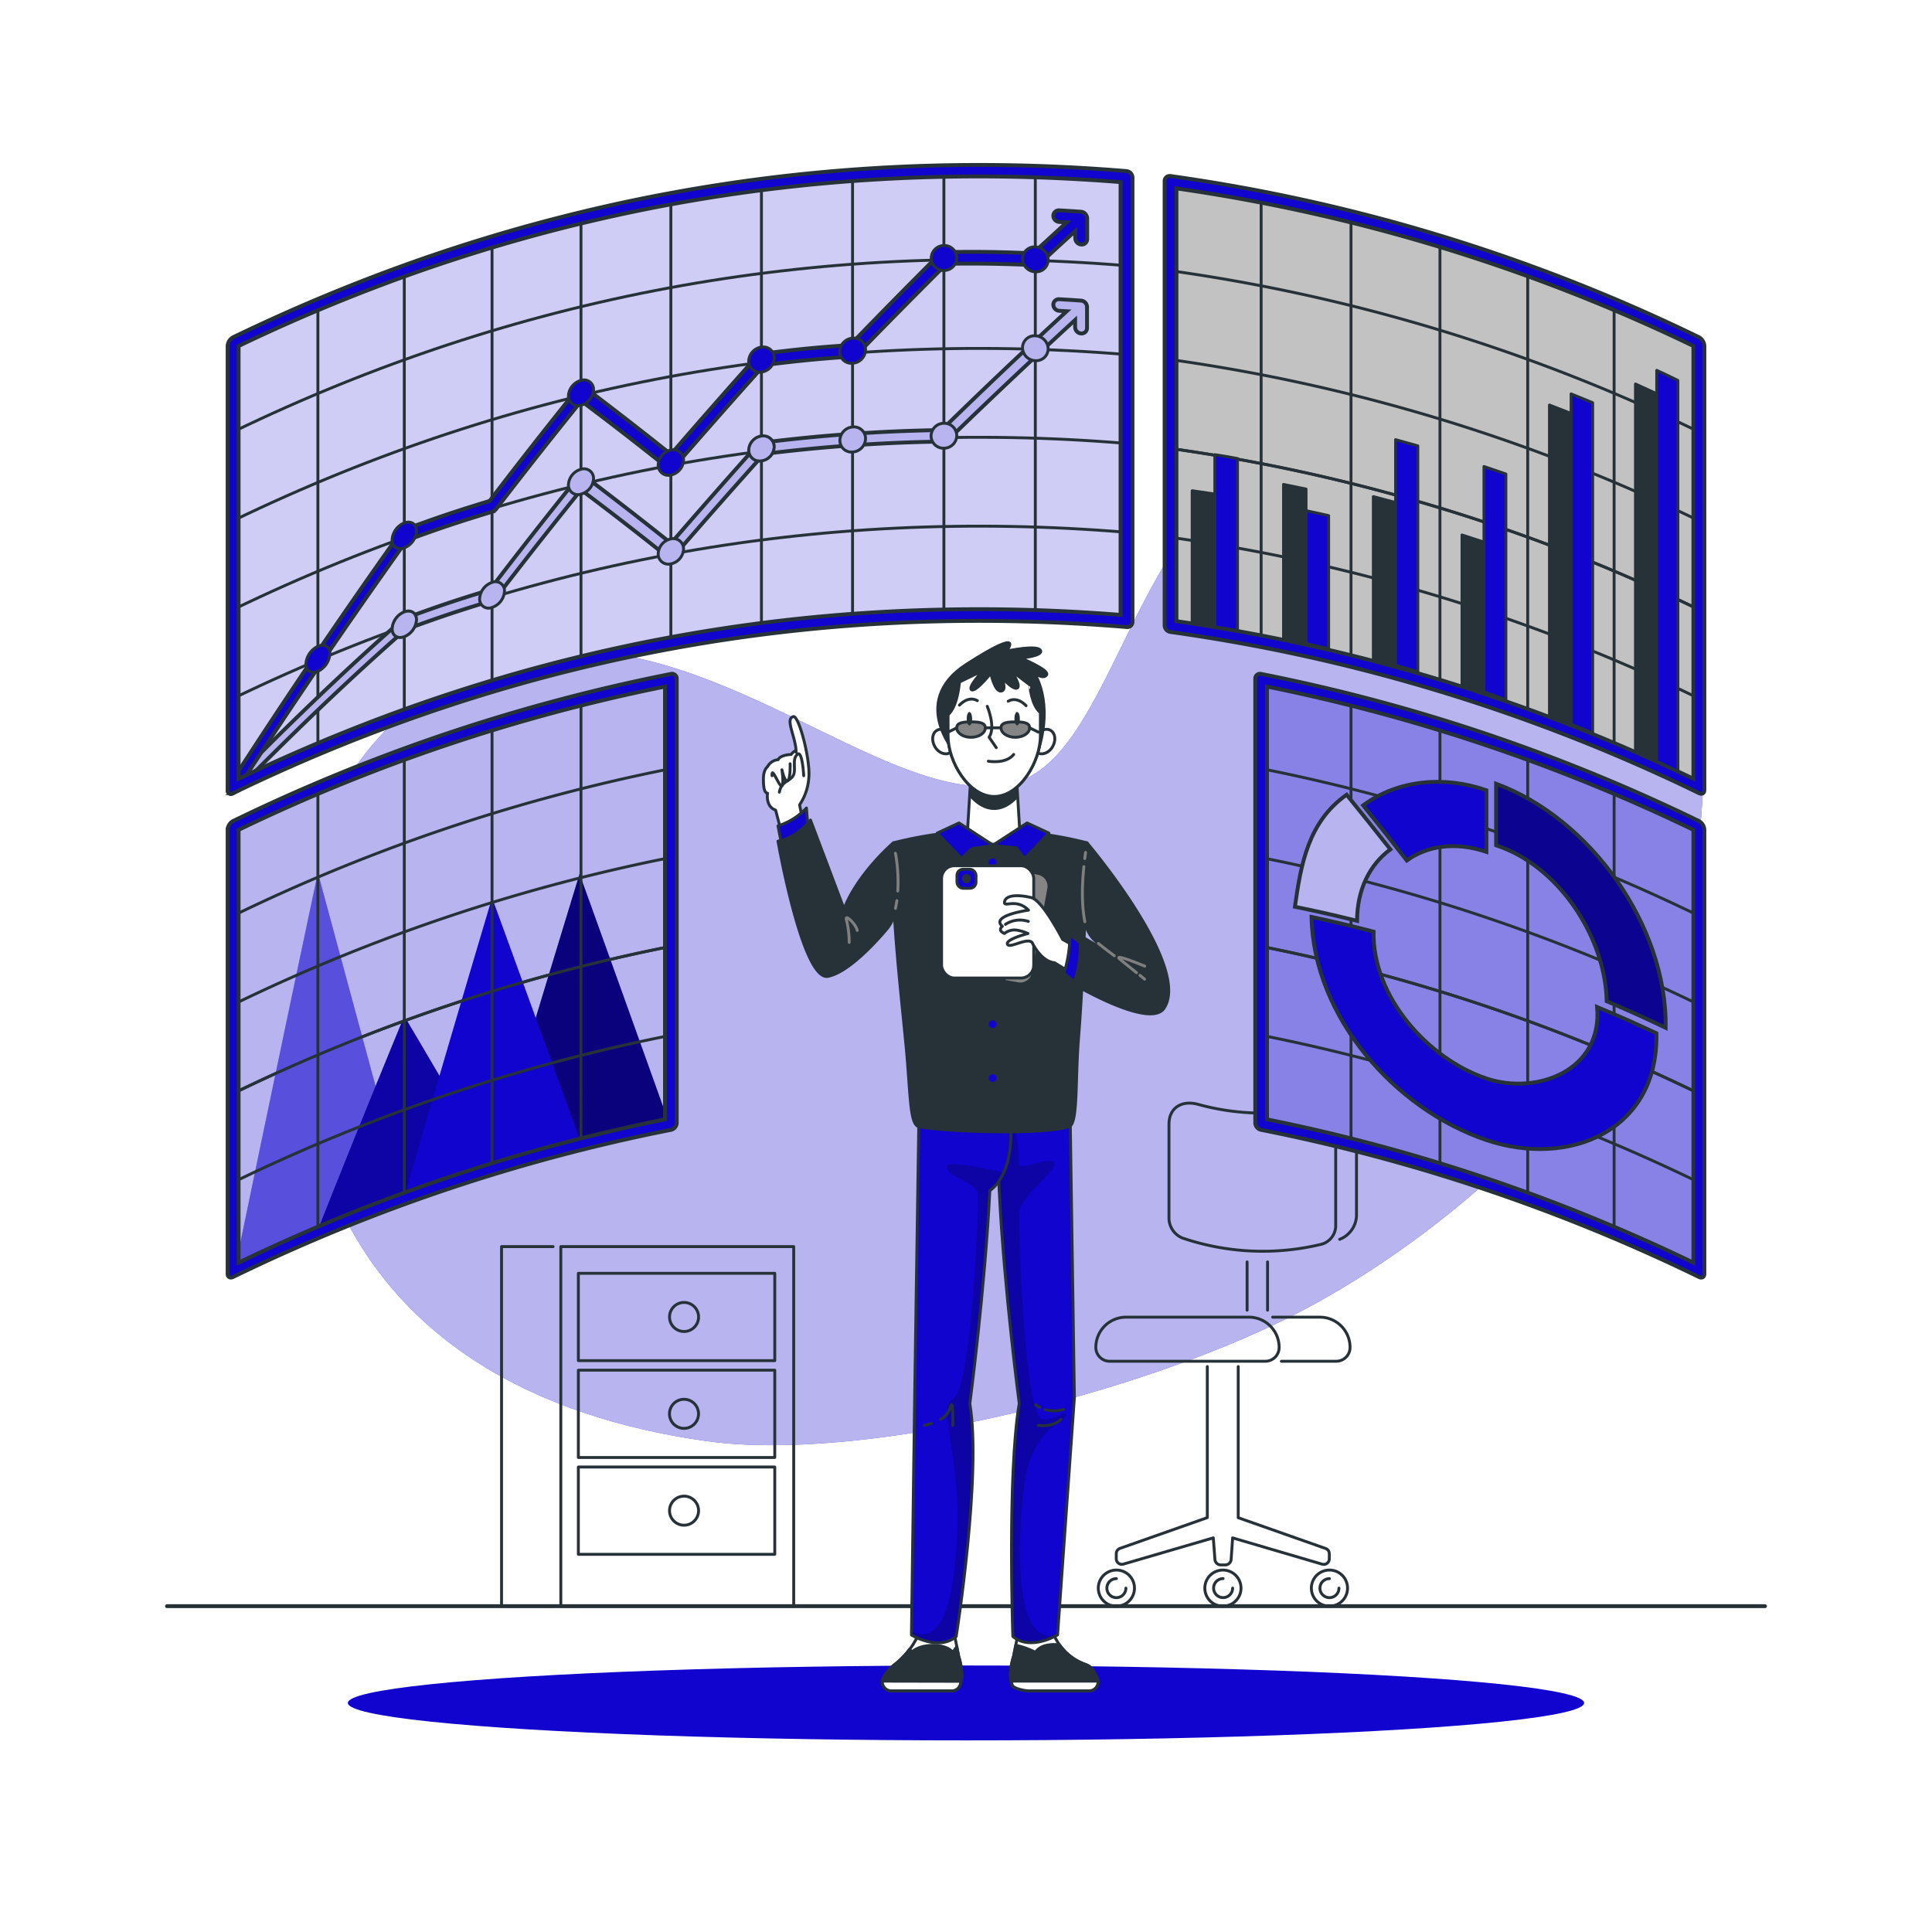
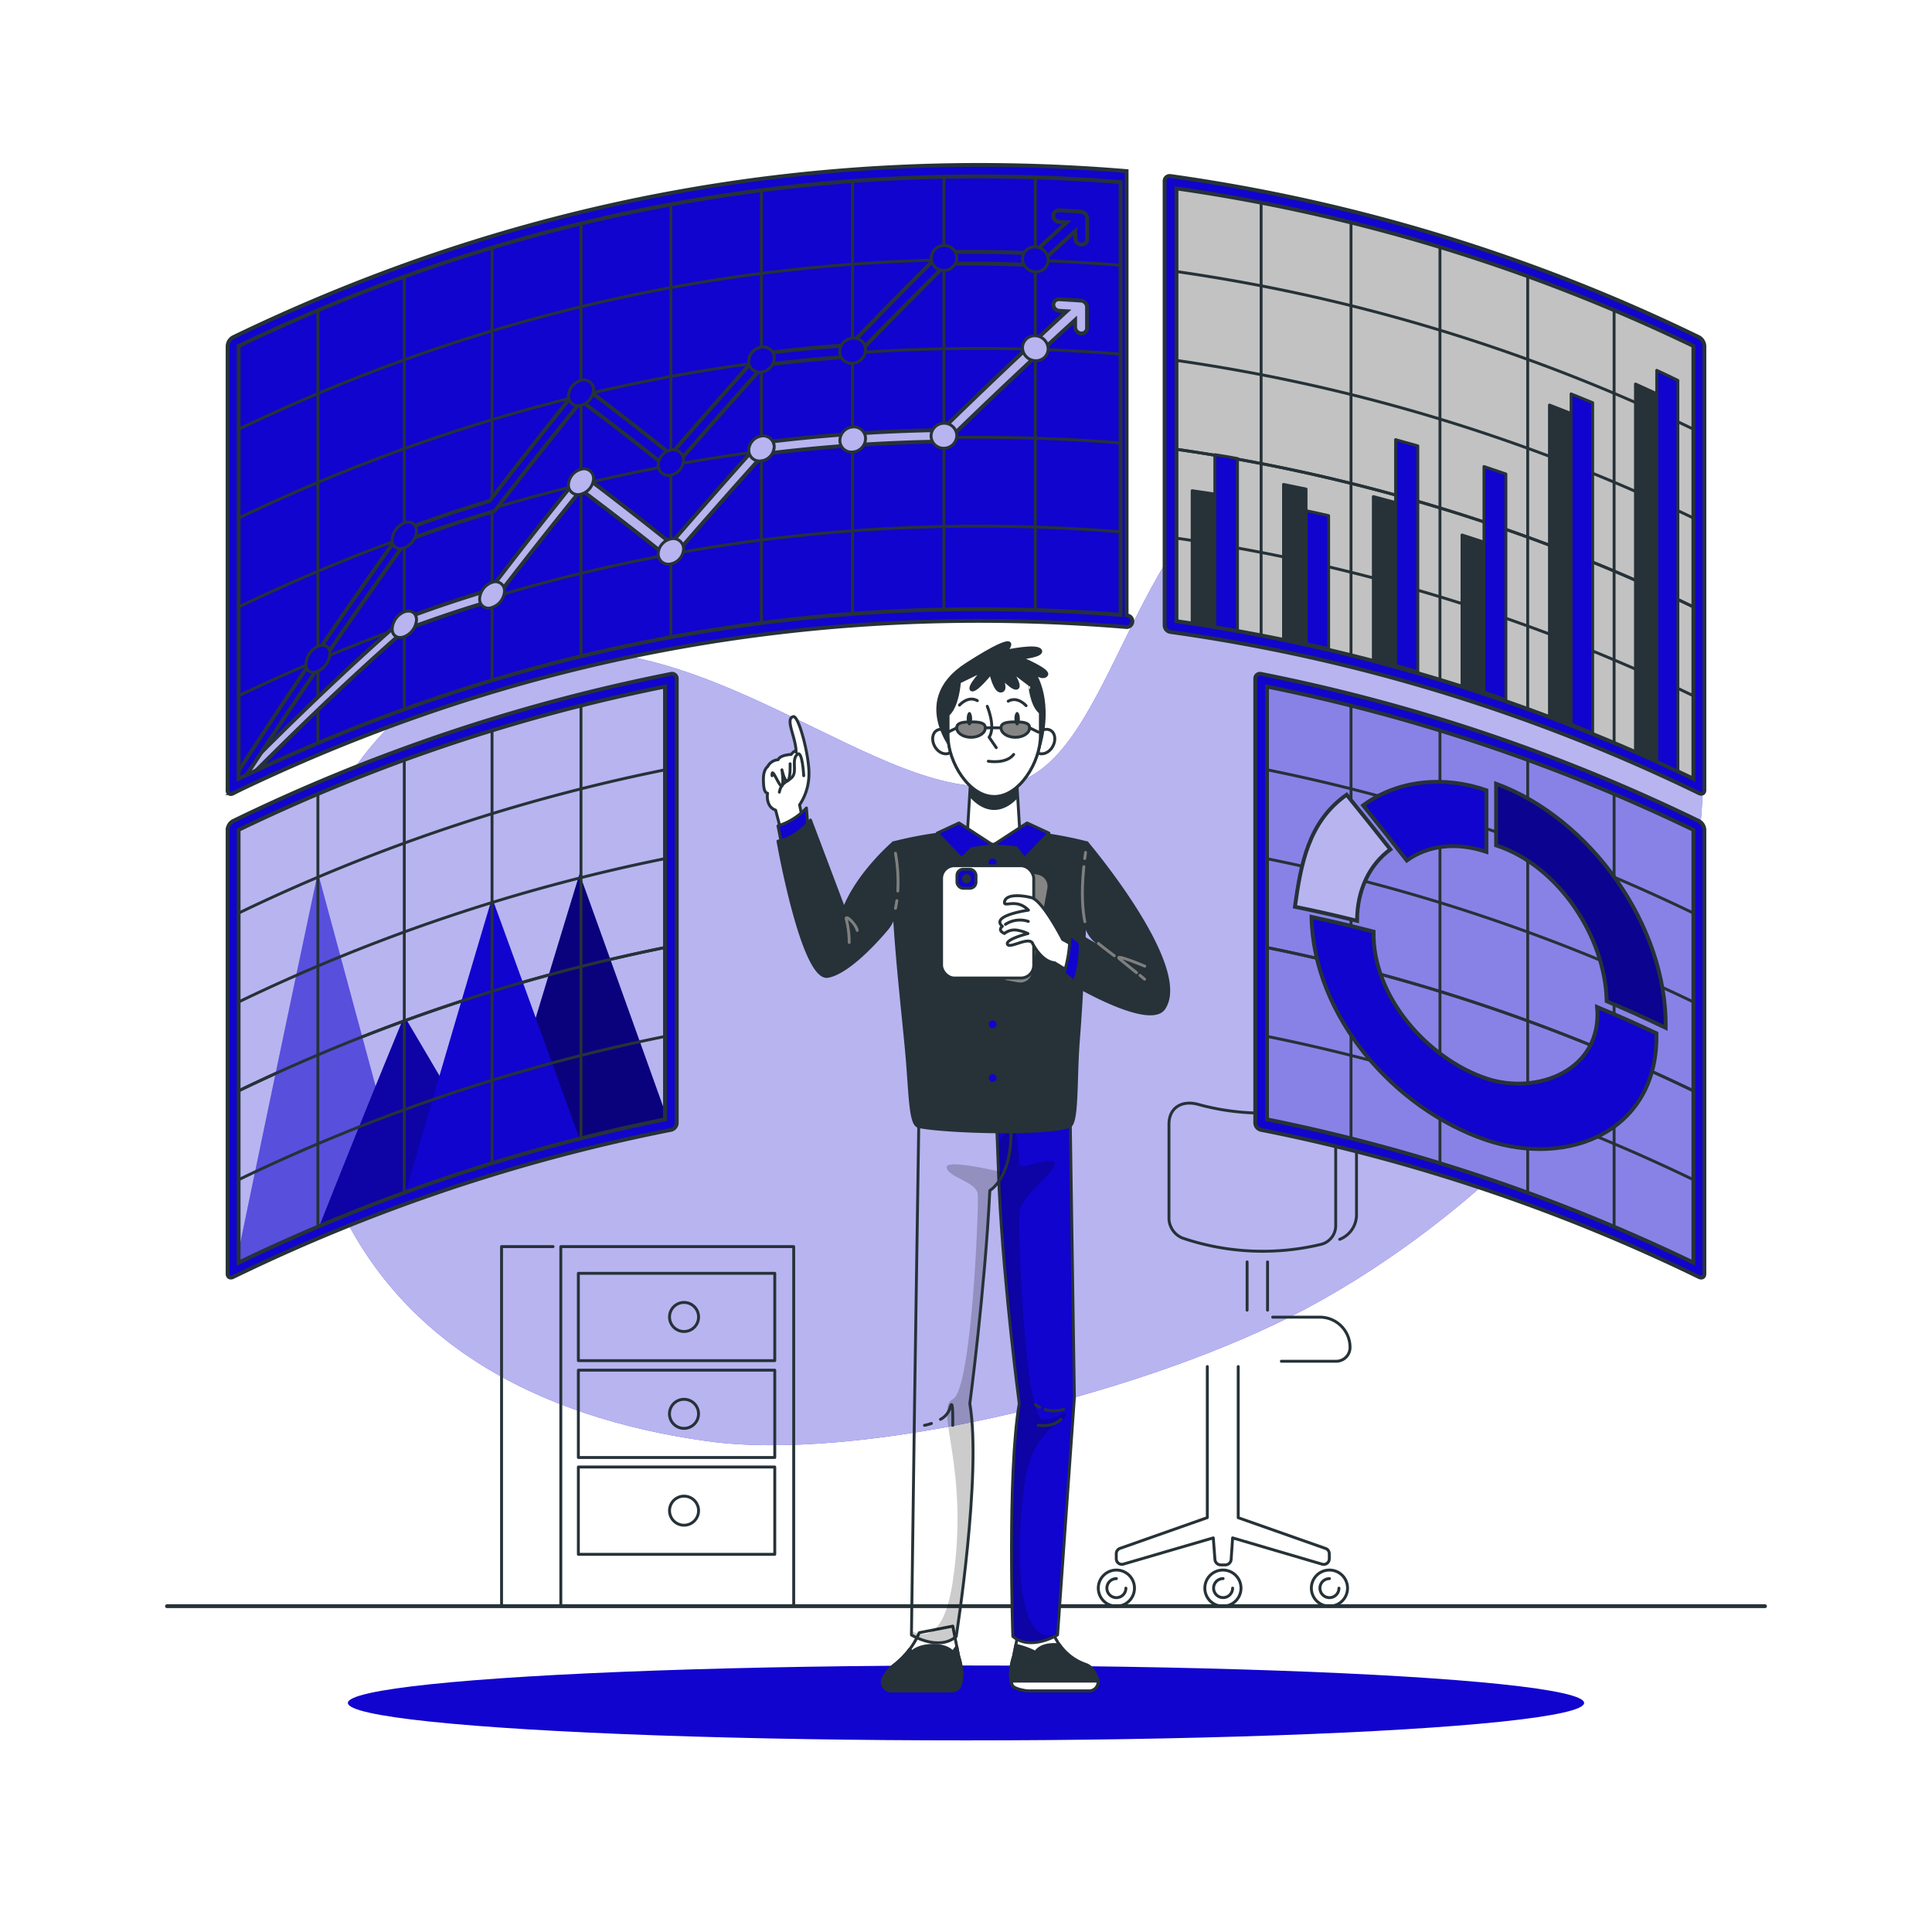
<svg xmlns="http://www.w3.org/2000/svg" class="animated" id="freepik_stories-metrics" viewBox="0 0 500 500">
  <style>svg#freepik_stories-metrics:not(.animated) .animable {opacity: 0;}svg#freepik_stories-metrics.animated #freepik--background-simple--inject-4 {animation: 6s Infinite linear wind;animation-delay: 0s;}svg#freepik_stories-metrics.animated #freepik--chart-4--inject-4 {animation: 1.5s Infinite linear floating;animation-delay: 0s;}svg#freepik_stories-metrics.animated #freepik--chart-3--inject-4 {animation: 1.5s Infinite linear floating;animation-delay: 0s;}svg#freepik_stories-metrics.animated #freepik--chart-2--inject-4 {animation: 1.5s Infinite linear floating;animation-delay: 0s;}svg#freepik_stories-metrics.animated #freepik--chart-1--inject-4 {animation: 1.5s Infinite linear floating;animation-delay: 0s;} @keyframes wind { 0% { transform: rotate( 0deg ); } 25% { transform: rotate( 1deg ); } 75% { transform: rotate( -1deg ); } } @keyframes floating { 0% { opacity: 1; transform: translateY(0px); } 50% { transform: translateY(-10px); } 100% { opacity: 1; transform: translateY(0px); } }</style>
  <g id="freepik--background-simple--inject-4" class="animable" style="transform-origin: 257.831px 243.902px;">
    <path d="M84.61 304.62c-26.75-71.17 7.29-123 44-133.68 51.56-15 99.87 39.57 133.23 31.83 26.85-6.23 31.33-71.75 70.08-85.13 48-16.56 108.05 21.81 108.7 84.74C441.26 264.91 377 319.22 334 340.75c-42.48 21.3-112.16 37.6-150.9 32.24C139 366.88 100.57 347.07 84.61 304.62z" style="fill: #1104CE; transform-origin: 257.831px 243.902px;" id="elblxmcxi2nri" class="animable" />
    <g id="elf5vech47gd8">
      <path d="M84.61 304.62c-26.75-71.17 7.29-123 44-133.68 51.56-15 99.87 39.57 133.23 31.83 26.85-6.23 31.33-71.75 70.08-85.13 48-16.56 108.05 21.81 108.7 84.74C441.26 264.91 377 319.22 334 340.75c-42.48 21.3-112.16 37.6-150.9 32.24C139 366.88 100.57 347.07 84.61 304.62z" style="fill: rgb(255, 255, 255); opacity: 0.7; transform-origin: 257.831px 243.902px;" class="animable" id="elwukh5aavehi" />
    </g>
  </g>
  <g id="freepik--Shadow--inject-4" class="animable" style="transform-origin: 250px 440.72px;">
    <ellipse cx="250" cy="440.72" rx="159.97" ry="9.69" style="fill: #1104CE; transform-origin: 250px 440.72px;" id="el4f40lvn6lto" class="animable" />
  </g>
  <g id="freepik--Floor--inject-4" class="animable" style="transform-origin: 250px 415.68px;">
    <line x1="43.22" y1="415.68" x2="456.78" y2="415.68" style="fill: none; stroke: rgb(38, 50, 56); stroke-linecap: round; stroke-linejoin: round; transform-origin: 250px 415.68px;" id="elgjggeb2gou" class="animable" />
  </g>
  <g id="freepik--Chair--inject-4" class="animable" style="transform-origin: 317.33px 350.589px;">
    <path d="M312.45 353.67v39.09l-22.56 7.95a1.45 1.45.0 00-1 1.36v1.34a1.44 1.44.0 001.85 1.38L314 398l.42 5.57A1.53 1.53.0 00315.9 405h1.19a1.54 1.54.0 001.53-1.42L319 398l23.18 6.81a1.44 1.44.0 001.84-1.38v-1.34a1.44 1.44.0 00-1-1.36l-22.57-7.95V353.67" style="fill: none; stroke: rgb(38, 50, 56); stroke-linecap: round; stroke-linejoin: round; stroke-width: 0.75px; transform-origin: 316.455px 379.335px;" id="els53wezt4sc" class="animable" />
    <path d="M288.92 406.33A4.68 4.68.0 10293.6 411 4.67 4.67.0 00288.92 406.33zm2.46 4.68a2.46 2.46.0 11-2.46-2.46" style="fill: none; stroke: rgb(38, 50, 56); stroke-linecap: round; stroke-linejoin: round; stroke-width: 0.75px; transform-origin: 288.92px 411.01px;" id="elvio0nc9yx8b" class="animable" />
    <path d="M316.49 406.33a4.68 4.68.0 104.68 4.68A4.67 4.67.0 00316.49 406.33zM319 411a2.46 2.46.0 11-2.46-2.46" style="fill: none; stroke: rgb(38, 50, 56); stroke-linecap: round; stroke-linejoin: round; stroke-width: 0.75px; transform-origin: 316.49px 411.01px;" id="ellue6u1ydwnf" class="animable" />
    <path d="M344.06 406.33a4.68 4.68.0 104.68 4.68A4.67 4.67.0 00344.06 406.33zm2.46 4.68a2.46 2.46.0 11-2.46-2.46" style="fill: none; stroke: rgb(38, 50, 56); stroke-linecap: round; stroke-linejoin: round; stroke-width: 0.75px; transform-origin: 344.06px 411.01px;" id="el97wgzvnv25i" class="animable" />
    <line x1="322.75" y1="339.07" x2="322.75" y2="326.58" style="fill: none; stroke: rgb(38, 50, 56); stroke-linecap: round; stroke-linejoin: round; stroke-width: 0.75px; transform-origin: 322.75px 332.825px;" id="el8hlnvxdopu8" class="animable" />
    <line x1="328.04" y1="326.58" x2="328.04" y2="339.07" style="fill: none; stroke: rgb(38, 50, 56); stroke-linecap: round; stroke-linejoin: round; stroke-width: 0.75px; transform-origin: 328.04px 332.825px;" id="elyzvfwa1q67d" class="animable" />
    <path d="M344.67 286c3.76.16 6.39 2.6 6.39 6.81v21.86a6.86 6.86.0 01-4.35 6.07" style="fill: none; stroke: rgb(38, 50, 56); stroke-linecap: round; stroke-linejoin: round; stroke-width: 0.75px; transform-origin: 347.865px 303.37px;" id="el85gorfl1z3j" class="animable" />
    <path d="M345.68 317.4V292.85c0-4.23-3.38-6.58-7.65-5.82a62.55 62.55.0 01-28-1.23c-4.2-1.14-7.5.9-7.5 5.13v24.55a5.62 5.62.0 003.51 4.93 64.7 64.7.0 0036 1.59A5 5 0 00345.68 317.4z" style="fill: none; stroke: rgb(38, 50, 56); stroke-linecap: round; stroke-linejoin: round; stroke-width: 0.75px; transform-origin: 324.105px 304.656px;" id="elcfcv8gibfdd" class="animable" />
    <path d="M329.37 340.88h12.19a7.82 7.82.0 017.83 7.83h0a3.58 3.58.0 01-3.59 3.58H331.62" style="fill: none; stroke: rgb(38, 50, 56); stroke-linecap: round; stroke-linejoin: round; stroke-width: 0.75px; transform-origin: 339.38px 346.585px;" id="eluenzneb2eu" class="animable" />
-     <path d="M327.45 352.29H287.18a3.58 3.58.0 01-3.58-3.58h0a7.82 7.82.0 017.83-7.83h31.78a7.83 7.83.0 017.83 7.83h0A3.58 3.58.0 01327.45 352.29z" style="fill: none; stroke: rgb(38, 50, 56); stroke-linecap: round; stroke-linejoin: round; stroke-width: 0.75px; transform-origin: 307.32px 346.585px;" id="elj889236qqn" class="animable" />
  </g>
  <g id="freepik--Furniture--inject-4" class="animable" style="transform-origin: 167.605px 369.15px;">
    <g id="elglcw05sh9t">
      <rect x="145.14" y="322.62" width="60.27" height="93.06" style="fill: none; stroke: rgb(38, 50, 56); stroke-linecap: round; stroke-linejoin: round; stroke-width: 0.75px; transform-origin: 175.275px 369.15px; transform: rotate(180deg);" class="animable" id="el4grna3gz6px" />
    </g>
    <polyline points="143.14 322.62 129.8 322.62 129.8 415.68 143.14 415.68" style="fill: none; stroke: rgb(38, 50, 56); stroke-linecap: round; stroke-linejoin: round; stroke-width: 0.75px; transform-origin: 136.47px 369.15px;" id="elqzip5du598" class="animable" />
    <g id="el0z12kb30cby">
      <rect x="149.68" y="329.53" width="50.83" height="22.6" style="fill: none; stroke: rgb(38, 50, 56); stroke-linecap: round; stroke-linejoin: round; stroke-width: 0.75px; transform-origin: 175.095px 340.83px; transform: rotate(180deg);" class="animable" id="ela92etouft2h" />
    </g>
    <g id="el1sofonisv3m">
      <rect x="149.68" y="354.6" width="50.83" height="22.6" style="fill: none; stroke: rgb(38, 50, 56); stroke-linecap: round; stroke-linejoin: round; stroke-width: 0.75px; transform-origin: 175.095px 365.9px; transform: rotate(180deg);" class="animable" id="elb9jb6twk8in" />
    </g>
    <g id="elz2q35f2qhc">
      <rect x="149.68" y="379.66" width="50.83" height="22.6" style="fill: none; stroke: rgb(38, 50, 56); stroke-linecap: round; stroke-linejoin: round; stroke-width: 0.75px; transform-origin: 175.095px 390.96px; transform: rotate(180deg);" class="animable" id="el7xoc7fcz0cp" />
    </g>
    <circle cx="177.03" cy="340.83" r="3.76" style="fill: none; stroke: rgb(38, 50, 56); stroke-miterlimit: 10; stroke-width: 0.75px; transform-origin: 177.03px 340.83px;" id="el70yh3wz7ise" class="animable" />
    <path d="M180.78 365.89a3.76 3.76.0 11-3.75-3.75 3.75 3.75.0 013.75 3.75z" style="fill: none; stroke: rgb(38, 50, 56); stroke-miterlimit: 10; stroke-width: 0.75px; transform-origin: 177.02px 365.9px;" id="elbogrxfi6og6" class="animable" />
    <circle cx="177.03" cy="390.96" r="3.76" style="fill: none; stroke: rgb(38, 50, 56); stroke-miterlimit: 10; stroke-width: 0.75px; transform-origin: 177.03px 390.96px;" id="elbi52eg2tro8" class="animable" />
  </g>
  <g id="freepik--Character--inject-4" class="animable animator-active" style="transform-origin: 250.018px 301.967px;">
    <path d="M272.52 422.54a14 14 0 008.38 8.21c2 .68 2.58 2.6 3.06 3.65a2.29 2.29.0 01-2.14 3.19H266.19c-.95.0-3.9-.58-4.23-1.47-.49-1.35-.82-3.72.35-7.45l1.53-7.83z" style="fill: rgb(255, 255, 255); stroke: rgb(38, 50, 56); stroke-linecap: round; stroke-linejoin: round; stroke-width: 0.75px; transform-origin: 272.828px 429.215px;" id="el9x27s3cny84" class="animable" />
    <path d="M280.9 430.75a13.29 13.29.0 01-6.7-5.08c-1.66-.17-4.84-.19-6.21 1.95a21.36 21.36.0 00-5.11-1.83l-.57 2.88c-1.17 3.73-.84 6.1-.35 7.45.33.89 3.28 1.47 4.23 1.47h15.63A2.29 2.29.0 00284 434.4C283.48 433.35 282.94 431.43 280.9 430.75z" style="fill: rgb(38, 50, 56); stroke: rgb(38, 50, 56); stroke-linecap: round; stroke-linejoin: round; stroke-width: 0.75px; transform-origin: 272.849px 431.596px;" id="elx00vkf76dpo" class="animable" />
    <path d="M262 436.12c.33.89 3.28 1.47 4.23 1.47h15.63a2.32 2.32.0 002.31-2.51H261.68A7.37 7.37.0 00262 436.12z" style="fill: rgb(255, 255, 255); stroke: rgb(38, 50, 56); stroke-linecap: round; stroke-linejoin: round; stroke-width: 0.75px; transform-origin: 272.929px 436.335px;" id="elmin45brskn" class="animable" />
    <path d="M277 291.53l1.05 70.17-4.35 61.4s-7 4.3-11.58.4c0 0-1.47-42 1.66-60.27.0.0-3.9-29.27-5.19-55.16l-.7-18.1 19.38-1.56z" style="fill: #1104CE; transform-origin: 267.97px 356.773px;" id="elqu8byinmfwm" class="animable" />
    <g style="clip-path: url(&quot;#freepik--clip-path--inject-4&quot;); transform-origin: 269.346px 358.65px;" id="elria5wa6nm7s" class="animable">
      <g id="elj8388m56mn">
        <path d="M262.53 289.68s1.41 9 1.15 11.39 7.68-1.86 9.15-.26-8.58 8.55-9 12.85 1.39 53.66 6.06 53.66 5.32-2.56 6-1.13-8.68 2.86-10.76 17.77-2.89 45.76 10.16 38.11 4.43 3.06 4.43 3.06L268 427.62h-9.37l-2.45-65.7 1.05-45.12-.35-19.18z" style="opacity: 0.2; transform-origin: 269.346px 358.65px;" class="animable" id="el7l2df5ya24r" />
      </g>
    </g>
    <path d="M277 291.53l1.05 70.17-4.35 61.4s-7 4.3-11.58.4c0 0-1.47-42 1.66-60.27.0.0-3.9-29.27-5.19-55.16l-.7-18.1 19.38-1.56z" style="fill: none; stroke: rgb(38, 50, 56); stroke-linecap: round; stroke-linejoin: round; stroke-width: 0.75px; transform-origin: 267.97px 356.773px;" id="el0aqacb0xhpan" class="animable" />
    <path d="M270.5 364.8a8 8 0 004.76-.07" style="fill: none; stroke: rgb(38, 50, 56); stroke-linecap: round; stroke-linejoin: round; stroke-width: 0.75px; transform-origin: 272.88px 364.929px;" id="el6grest212lg" class="animable" />
    <path d="M268 363.51a5.68 5.68.0 001.07.7" style="fill: none; stroke: rgb(38, 50, 56); stroke-linecap: round; stroke-linejoin: round; stroke-width: 0.75px; transform-origin: 268.535px 363.86px;" id="elvslzon9drag" class="animable" />
    <path d="M274.57 367.32s-1.73 2.07-5.88 1.55" style="fill: none; stroke: rgb(38, 50, 56); stroke-linecap: round; stroke-linejoin: round; stroke-width: 0.75px; transform-origin: 271.63px 368.137px;" id="elfasl8lorrbn" class="animable" />
    <path d="M237.9 422.54a20.64 20.64.0 01-6.31 8.21 10.24 10.24.0 00-3.05 3.65 2.29 2.29.0 002.13 3.19h15.64a2.29 2.29.0 002.15-1.47c.49-1.35.82-3.72-.35-7.45l-1.53-7.83z" style="fill: rgb(255, 255, 255); stroke: rgb(38, 50, 56); stroke-linecap: round; stroke-linejoin: round; stroke-width: 0.75px; transform-origin: 238.632px 429.215px;" id="elkqf8w3jog0c" class="animable" />
    <path d="M248.46 436.12c.49-1.35.82-3.72-.35-7.45l-.49-2.51-1.05 1.46s-1.13-1.79-5.1-1.79-5.57 1.79-5.57 1.79l-.44-.86a22 22 0 01-3.87 4 10.24 10.24.0 00-3.05 3.65 2.29 2.29.0 002.13 3.19h15.64A2.29 2.29.0 00248.46 436.12z" style="fill: rgb(38, 50, 56); stroke: rgb(38, 50, 56); stroke-linecap: round; stroke-linejoin: round; stroke-width: 0.75px; transform-origin: 238.632px 431.715px;" id="elxc4d2dbgk0n" class="animable" />
-     <path d="M228.36 435.08a2.32 2.32.0 002.31 2.51h15.64a2.29 2.29.0 002.15-1.47 7.37 7.37.0 00.28-1z" style="fill: rgb(255, 255, 255); stroke: rgb(38, 50, 56); stroke-linecap: round; stroke-linejoin: round; stroke-width: 0.75px; transform-origin: 238.546px 436.335px;" id="elzxm67srxzff" class="animable" />
-     <path d="M256.87 290l-19.38-1.56.28 3.12-1.06 70.17-.83 61.4s7 4.3 11.58.4c0 0 6.65-42 3.53-60.27.0.0 3.89-29.27 5.18-55.16.0.0 6.52-3.64 5.33-18.39z" style="fill: #1104CE; transform-origin: 248.763px 356.803px;" id="eltg4rs1f2js" class="animable" />
    <g style="clip-path: url(&quot;#freepik--clip-path-2--inject-4&quot;); transform-origin: 246.905px 363.36px;" id="el0qvyc41upgz" class="animable">
      <g id="el80ur7mkiwqt">
        <path d="M263.37 304.33s-18.66-4.86-18.38-2.22 7.8 3.67 8.06 7-1.53 50.49-6.47 53 4.42 17.54.0 47.1-20.76 2.07-20.76 2.07l10.08 16.31 12.21 1.05 6.49-16.84 3.31-52 6.64-51.72 3.44-10V304z" style="opacity: 0.2; transform-origin: 246.905px 363.36px;" class="animable" id="el80x8ro5khet" />
      </g>
    </g>
    <path d="M256.87 290l-19.38-1.56.28 3.12-1.06 70.17-.83 61.4s7 4.3 11.58.4c0 0 6.65-42 3.53-60.27.0.0 3.89-29.27 5.18-55.16.0.0 6.52-3.64 5.33-18.39z" style="fill: none; stroke: rgb(38, 50, 56); stroke-linecap: round; stroke-linejoin: round; stroke-width: 0.75px; transform-origin: 248.763px 356.803px;" id="elaedfq28no2q" class="animable" />
    <path d="M243.4 367.32a5 5 0 002.47-2.94c.87-3.46.7 4.49.7 4.49" style="fill: none; stroke: rgb(38, 50, 56); stroke-linecap: round; stroke-linejoin: round; stroke-width: 0.75px; transform-origin: 244.992px 366.189px;" id="eljgy8lg6m4fe" class="animable" />
    <path d="M239.26 368.87a12.58 12.58.0 001.79-.48" style="fill: none; stroke: rgb(38, 50, 56); stroke-linecap: round; stroke-linejoin: round; stroke-width: 0.75px; transform-origin: 240.155px 368.63px;" id="el9s5iuv6pl0t" class="animable" />
    <path d="M231.21 218.12a101.09 101.09.0 0150.1.0s-.49 29.08-2.21 50.85c-.84 10.57-.14 21.8-2.37 22.56-6.83 2.33-33.5 1.3-39 0-2.37-.56-2.09-9.14-3.26-21C233 255.07 230.44 234 231.21 218.12z" style="fill: rgb(38, 50, 56); stroke: rgb(38, 50, 56); stroke-linecap: round; stroke-linejoin: round; stroke-width: 0.75px; transform-origin: 256.189px 253.942px;" id="eltez1k02dpm" class="animable" />
    <path d="M257.91 223.2a1 1 0 11-2.07.0 1 1 0 012.07.0z" style="fill: #1104CE; transform-origin: 256.875px 223.2px;" id="elxxlkq4yji69" class="animable" />
    <path d="M257.91 237.16a1 1 0 11-1-1 1 1 0 011 1z" style="fill: #1104CE; transform-origin: 256.91px 237.16px;" id="el2zgix186zbg" class="animable" />
    <path d="M257.91 251.12a1 1 0 11-1-1 1 1 0 011 1z" style="fill: #1104CE; transform-origin: 256.91px 251.12px;" id="elax7ni3ia6dg" class="animable" />
    <path d="M257.91 265.08a1 1 0 11-1-1 1 1 0 011 1z" style="fill: #1104CE; transform-origin: 256.91px 265.08px;" id="elv77h4mrabp7" class="animable" />
    <path d="M257.91 279a1 1 0 11-1-1 1 1 0 011 1z" style="fill: #1104CE; transform-origin: 256.91px 279px;" id="elxalvjb1cy4" class="animable" />
    <path d="M267.54 234.22a1.39 1.39.0 00-.37 1.68c.38 1.2-.74 4 .28 5.7" style="fill: none; stroke: rgb(38, 50, 56); stroke-linecap: round; stroke-linejoin: round; stroke-width: 0.75px; transform-origin: 267.274px 237.91px;" id="el2rdvaum5q5h" class="animable" />
    <path d="M268.62 226l-3.68-.67-5.2 28.6 3.68.66a3.43 3.43.0 004-2.76l4-21.83A3.44 3.44.0 00268.62 226z" style="fill: rgb(133, 133, 133); stroke: rgb(38, 50, 56); stroke-linecap: round; stroke-linejoin: round; stroke-width: 0.75px; transform-origin: 265.607px 239.989px;" id="eluqc4zsd1wlk" class="animable" />
    <g id="elc2snocdp8bp">
      <rect x="243.68" y="224.05" width="23.85" height="29.06" rx="3.31" style="fill: rgb(255, 255, 255); stroke: rgb(38, 50, 56); stroke-linecap: round; stroke-linejoin: round; stroke-width: 0.75px; transform-origin: 255.605px 238.58px; transform: rotate(10.32deg);" class="animable" id="elqw9125tkr98" />
    </g>
    <g id="el9o1ji4b1y3">
      <rect x="247.66" y="224.96" width="4.93" height="4.93" rx="1.59" style="fill: #1104CE; stroke: rgb(38, 50, 56); stroke-linecap: round; stroke-linejoin: round; stroke-width: 0.75px; transform-origin: 250.125px 227.425px; transform: rotate(10.32deg);" class="animable" id="elxljvx2xcee" />
    </g>
    <path d="M250.9 227.57a.77.77.0 01-.91.63.78.78.0 01-.64-.91.79.79.0 111.55.28z" style="fill: rgb(38, 50, 56); stroke: rgb(38, 50, 56); stroke-linecap: round; stroke-linejoin: round; stroke-width: 0.75px; transform-origin: 250.132px 227.397px;" id="elzn5ot9pd5qb" class="animable" />
    <path d="M281.71 246.8 275 243.13s-5.15-10.1-8.1-10.83-6.48-.84-6.91 1 2.92-1.07 6.18 2.25c0 0-10 1.37-6.76 4.18.0.0-1.4 1 .54 1.86a4.14 4.14.0 013.17-.88 11.36 11.36.0 012.92.89s-5.82 1.46-5.32 2.75 5.23-1.93 6.43-.37c0 0 2.18 4.83 5.78 5.18l5.14 3.16z" style="fill: rgb(255, 255, 255); stroke: rgb(38, 50, 56); stroke-linecap: round; stroke-linejoin: round; stroke-width: 0.75px; transform-origin: 270.237px 242.063px;" id="eljru9cxjoz4l" class="animable" />
    <path d="M260.21 239.22a6.89 6.89.0 015.92-.76" style="fill: none; stroke: rgb(38, 50, 56); stroke-linecap: round; stroke-linejoin: round; stroke-width: 0.75px; transform-origin: 263.17px 238.665px;" id="elalaoebr3mxi" class="animable" />
    <path d="M280.79 245l-3.89-3.11a33.69 33.69.0 01-1.55 10l4.4 3.6z" style="fill: #1104CE; stroke: rgb(38, 50, 56); stroke-linecap: round; stroke-linejoin: round; stroke-width: 0.75px; transform-origin: 278.07px 248.69px;" id="elbvsjfjrsf4q" class="animable" />
    <path d="M281.31 218.12s27.14 32 19.94 42.8c-3.66 5.52-23.54-6.31-23.54-6.31s2.41-4.38 1.71-12.51l9 5.25s-4.22-3.12-5.46-4.35a8.54 8.54.0 01-2.16-4.47C280.09 235.24 279.57 228.9 281.31 218.12z" style="fill: rgb(38, 50, 56); stroke: rgb(38, 50, 56); stroke-linecap: round; stroke-linejoin: round; stroke-width: 0.75px; transform-origin: 290.088px 240.254px;" id="el6wawl63yc7s" class="animable" />
    <path d="M288.38 247.35s-2.41-1.79-4.13-3.19" style="fill: none; stroke: rgb(127, 127, 127); stroke-linecap: round; stroke-linejoin: round; stroke-width: 0.75px; transform-origin: 286.315px 245.755px;" id="el0f8triq1nt0r" class="animable" />
    <path d="M280.73 222.19c.06-.51.13-1 .21-1.58" style="fill: none; stroke: rgb(127, 127, 127); stroke-linecap: round; stroke-linejoin: round; stroke-width: 0.75px; transform-origin: 280.835px 221.4px;" id="elga0387cgt4s" class="animable" />
    <path d="M280.76 238.53c-.53-2.61-1-7.12-.26-14.24" style="fill: none; stroke: rgb(127, 127, 127); stroke-linecap: round; stroke-linejoin: round; stroke-width: 0.75px; transform-origin: 280.439px 231.41px;" id="ellg9ntt7zpb" class="animable" />
    <path d="M294.13 251.73 290 248.39c-2.61-2.07 6.26 1.65 6.26 1.65" style="fill: none; stroke: rgb(127, 127, 127); stroke-linecap: round; stroke-linejoin: round; stroke-width: 0.75px; transform-origin: 292.89px 249.747px;" id="el7mgqkducmks" class="animable" />
    <path d="M296.22 253.41l-1.2-1" style="fill: none; stroke: rgb(127, 127, 127); stroke-linecap: round; stroke-linejoin: round; stroke-width: 0.75px; transform-origin: 295.62px 252.91px;" id="ellqwettj9tth" class="animable" />
    <path d="M207.93 213.22l-1-4.93a14.18 14.18.0 002.39-7c.46-4.55-2.55-16.16-4-15.83-2.27.52.71 5.44.71 9.2.0.0.0-.94-1.3.6.0.0-2.78.07-3.35 1.35a3.39 3.39.0 00-2.74 1.81s-1.07.71-1.07 3.15.29 3.59 1.07 3.72c0 0-.61 3.43 2.09 4.37L202.4 216z" style="fill: rgb(255, 255, 255); stroke: rgb(38, 50, 56); stroke-linecap: round; stroke-linejoin: round; stroke-width: 0.75px; transform-origin: 203.469px 200.727px;" id="elsmxe7szvj8" class="animable" />
    <path d="M208 200.76s-.34-6.7-1.64-5.55c-1.51 1.33-.2 4-1.1 5.55s-3 1.31-3.57 4.25" style="fill: none; stroke: rgb(38, 50, 56); stroke-linecap: round; stroke-linejoin: round; stroke-width: 0.75px; transform-origin: 204.845px 200.044px;" id="el7hmz7saflsm" class="animable" />
    <path d="M199.81 200.76c-.17-2.84 2 3.28 2.55 2.63s0-4.17.0-4.17.73 3.38 1.5 2.84.62-4.4.62-4.4" style="fill: none; stroke: rgb(38, 50, 56); stroke-linecap: round; stroke-linejoin: round; stroke-width: 0.75px; transform-origin: 202.146px 200.549px;" id="el9mqosck2nc" class="animable" />
    <path d="M209.23 215.81l-.52-6.7a17.24 17.24.0 01-7.37 4.63l1 5.06z" style="fill: #1104CE; stroke: rgb(38, 50, 56); stroke-linecap: round; stroke-linejoin: round; stroke-width: 0.75px; transform-origin: 205.285px 213.955px;" id="elaz77xb41sj7" class="animable" />
    <path d="M231.21 218.12s-9.12 7.75-12.78 17.11l-8.68-23s-3.34 4.58-8.41 5.45c0 0 6.35 36.12 12.9 35 5.4-1 12.87-9.38 15.34-12.33a8.16 8.16.0 001.49-2.65C232 234.74 233.48 228.14 231.21 218.12z" style="fill: rgb(38, 50, 56); stroke: rgb(38, 50, 56); stroke-linecap: round; stroke-linejoin: round; stroke-width: 0.75px; transform-origin: 216.875px 232.468px;" id="el4grs7z7300m" class="animable" />
    <path d="M232.35 230.59a41.93 41.93.0 00-.6-9.76" style="fill: none; stroke: rgb(127, 127, 127); stroke-linecap: round; stroke-linejoin: round; stroke-width: 0.75px; transform-origin: 232.082px 225.71px;" id="elomcot02wuj" class="animable" />
    <path d="M231.75 235.08c.13-.61.26-1.29.36-2" style="fill: none; stroke: rgb(127, 127, 127); stroke-linecap: round; stroke-linejoin: round; stroke-width: 0.75px; transform-origin: 231.93px 234.08px;" id="elkp2niugch3" class="animable" />
    <path d="M219.77 243.9a24.35 24.35.0 00-.69-5.77c-.65-1.86 2.42.93 2.77 2.66" style="fill: none; stroke: rgb(127, 127, 127); stroke-linecap: round; stroke-linejoin: round; stroke-width: 0.75px; transform-origin: 220.42px 240.707px;" id="elwm2xyknnhs" class="animable" />
    <polygon points="264.12 218.49 250.18 218.49 251.22 201.37 263.08 201.37 264.12 218.49" style="fill: rgb(255, 255, 255); transform-origin: 257.15px 209.93px;" id="elmcn8ct9n6c" class="animable" />
    <g style="clip-path: url(&quot;#freepik--clip-path-3--inject-4&quot;); transform-origin: 257.29px 192.91px;" id="ell4rgtdc7pgf" class="animable">
      <path d="M268.09 187.52v6.07c0 6.6-4.84 15.65-10.8 15.65s-10.8-9.05-10.8-15.65V188s2.07-1.48 2.68-8.42l5.57-3s-3.7 4.28-2.77 5 4.48-4.28 4.48-4.28.87 4.86 2.43 4.63.0-3.7.0-3.7 2.8 3.55 3.77 2.89-1.49-4.51-1.49-4.51l4.4 3.7S265.92 185.59 268.09 187.52z" style="fill: rgb(38, 50, 56); stroke: rgb(38, 50, 56); stroke-linecap: round; stroke-linejoin: round; stroke-width: 0.75px; transform-origin: 257.29px 192.91px;" id="elvubb6lrzhvn" class="animable" />
    </g>
    <polygon points="264.12 218.49 250.18 218.49 251.22 201.37 263.08 201.37 264.12 218.49" style="fill: none; stroke: rgb(38, 50, 56); stroke-linecap: round; stroke-linejoin: round; stroke-width: 0.75px; transform-origin: 257.15px 209.93px;" id="elz4c6121bt9m" class="animable" />
    <path d="M246.36 190.64c.93 1.6.68 3.47-.54 4.18s-3 0-3.9-1.62-.68-3.47.55-4.18S245.44 189 246.36 190.64z" style="fill: rgb(255, 255, 255); stroke: rgb(38, 50, 56); stroke-linecap: round; stroke-linejoin: round; stroke-width: 0.75px; transform-origin: 244.147px 191.918px;" id="elg99ddfjmrg" class="animable" />
    <path d="M268 190.64c-.93 1.6-.68 3.47.54 4.18s3 0 3.9-1.62.68-3.47-.55-4.18S268.88 189 268 190.64z" style="fill: rgb(255, 255, 255); stroke: rgb(38, 50, 56); stroke-linecap: round; stroke-linejoin: round; stroke-width: 0.75px; transform-origin: 270.213px 191.918px;" id="el193gmc76v5r" class="animable" />
    <path d="M248.31 196.21s-13.81-14.27 1.87-24.33 10.25-3.36 10.25-3.36 7.93-1.73 8.82-.23-5.13 2-5.13 2 7.65 3.12 6.72 4.39-3.24-.57-3.24-.57 5.29 7.36.9 20.74l-10 4z" style="fill: rgb(38, 50, 56); stroke: rgb(38, 50, 56); stroke-linecap: round; stroke-linejoin: round; stroke-width: 0.75px; transform-origin: 256.805px 182.592px;" id="el6ggv9ujnzhi" class="animable" />
    <path d="M269.25 184.41v6.07c0 6.6-5.35 15.65-11.94 15.65s-11.95-9-11.95-15.65v-5.55s2.29-1.49 2.95-8.43l6.17-3s-4.09 4.28-3.06 5 5-4.28 5-4.28 1 4.86 2.68 4.63.0-3.7.0-3.7 3.1 3.55 4.17 2.89-1.64-4.51-1.64-4.51l4.87 3.7S266.85 182.48 269.25 184.41z" style="fill: rgb(255, 255, 255); stroke: rgb(38, 50, 56); stroke-linecap: round; stroke-linejoin: round; stroke-width: 0.75px; transform-origin: 257.305px 189.815px;" id="elc1wocctf3dd" class="animable" />
    <path d="M269.25 184.41v6.07c0 6.6-5.35 15.65-11.94 15.65s-11.95-9-11.95-15.65v-5.55s2.29-1.49 2.95-8.43l6.17-3s-4.09 4.28-3.06 5 5-4.28 5-4.28 1 4.86 2.68 4.63.0-3.7.0-3.7 3.1 3.55 4.17 2.89-1.64-4.51-1.64-4.51l4.87 3.7S266.85 182.48 269.25 184.41z" style="fill: rgb(255, 255, 255); stroke: rgb(38, 50, 56); stroke-linecap: round; stroke-linejoin: round; stroke-width: 0.75px; transform-origin: 257.305px 189.815px;" id="elrff8398g2u8" class="animable" />
    <path d="M255.77 197s4.56.82 6.57-1.75" style="fill: none; stroke: rgb(38, 50, 56); stroke-linecap: round; stroke-linejoin: round; stroke-width: 0.75px; transform-origin: 259.055px 196.187px;" id="elz8ase6wi0hm" class="animable" />
    <path d="M255.5 182.79s2.28 5.4.48 8l1.85 2.7" style="fill: none; stroke: rgb(38, 50, 56); stroke-linecap: round; stroke-linejoin: round; stroke-width: 0.75px; transform-origin: 256.665px 188.14px;" id="elsnoe0rxfpx" class="animable" />
    <path d="M255 188.36c0 1.35-1.65 2.45-3.7 2.45s-3.7-1.1-3.7-2.45 1.66-1.53 3.7-1.53S255 187 255 188.36z" style="fill: rgb(133, 133, 133); stroke: rgb(38, 50, 56); stroke-linecap: round; stroke-linejoin: round; stroke-width: 0.75px; transform-origin: 251.3px 188.82px;" id="elq6ne08tgibc" class="animable" />
    <path d="M266.46 188.36c0 1.35-1.65 2.45-3.7 2.45s-3.7-1.1-3.7-2.45 1.66-1.53 3.7-1.53S266.46 187 266.46 188.36z" style="fill: rgb(133, 133, 133); stroke: rgb(38, 50, 56); stroke-linecap: round; stroke-linejoin: round; stroke-width: 0.75px; transform-origin: 262.76px 188.82px;" id="elanyzwpazqvb" class="animable" />
    <line x1="255.03" y1="188.36" x2="259.06" y2="188.36" style="fill: none; stroke: rgb(38, 50, 56); stroke-linecap: round; stroke-linejoin: round; stroke-width: 0.75px; transform-origin: 257.045px 188.36px;" id="elcf0gcd9j789" class="animable" />
    <line x1="247.63" y1="188.36" x2="245.36" y2="189.47" style="fill: none; stroke: rgb(38, 50, 56); stroke-linecap: round; stroke-linejoin: round; stroke-width: 0.75px; transform-origin: 246.495px 188.915px;" id="elkvq1bkirwu" class="animable" />
    <line x1="266.46" y1="188.36" x2="268.73" y2="189.47" style="fill: none; stroke: rgb(38, 50, 56); stroke-linecap: round; stroke-linejoin: round; stroke-width: 0.75px; transform-origin: 267.595px 188.915px;" id="eld6j3cjabmab" class="animable" />
    <polygon points="242.55 215.6 248.2 212.98 257.13 218.8 251.51 219.62 248.84 222.17 242.55 215.6" style="fill: #1104CE; stroke: rgb(38, 50, 56); stroke-linecap: round; stroke-linejoin: round; stroke-width: 0.75px; transform-origin: 249.84px 217.575px;" id="elk2n4yocxzl" class="animable" />
    <polygon points="271.46 215.6 265.8 212.98 256.87 218.8 262.99 219.4 265.17 222.17 271.46 215.6" style="fill: #1104CE; stroke: rgb(38, 50, 56); stroke-linecap: round; stroke-linejoin: round; stroke-width: 0.75px; transform-origin: 264.165px 217.575px;" id="elt9r2aujphks" class="animable" />
    <path d="M251.59 186c0 1-.31 1.74-.7 1.74s-.71-.78-.71-1.74.32-1.74.71-1.74S251.59 185.06 251.59 186z" style="fill: rgb(38, 50, 56); transform-origin: 250.885px 186px;" id="elu2y1hbpnmc" class="animable" />
    <path d="M263.94 186c0 1-.32 1.74-.71 1.74s-.7-.78-.7-1.74.31-1.74.7-1.74S263.94 185.06 263.94 186z" style="fill: rgb(38, 50, 56); transform-origin: 263.235px 186px;" id="elhjrurxxdz8" class="animable" />
    <path d="M248.31 182.49s2.2-2.54 4.63-1.16" style="fill: none; stroke: rgb(38, 50, 56); stroke-linecap: round; stroke-linejoin: round; stroke-width: 0.75px; transform-origin: 250.625px 181.705px;" id="el2zca1te4gy6" class="animable" />
    <path d="M265.55 182.63s-2.2-2.54-4.63-1.16" style="fill: none; stroke: rgb(38, 50, 56); stroke-linecap: round; stroke-linejoin: round; stroke-width: 0.75px; transform-origin: 263.235px 181.845px;" id="elfjj9akz5tg9" class="animable" />
  </g>
  <g id="freepik--chart-4--inject-4" class="animable" style="transform-origin: 382.975px 252.506px;">
    <path d="M439.67 329a465.35 465.35.0 00-113.29-38.07v-115A465.35 465.35.0 01439.67 214z" style="fill: #1104CE; transform-origin: 383.025px 252.465px;" id="el76x7j48omca" class="animable" />
    <g id="el4v7bed0zj6k">
      <path d="M439.67 329a465.35 465.35.0 00-113.29-38.07v-115A465.35 465.35.0 01439.67 214z" style="fill: rgb(255, 255, 255); opacity: 0.5; transform-origin: 383.025px 252.465px;" class="animable" id="el9n3rsf73y4" />
    </g>
    <path d="M326.38 244.91A465.35 465.35.0 01439.67 283" style="fill: none; stroke: rgb(38, 50, 56); stroke-linecap: round; stroke-linejoin: round; stroke-width: 0.75px; transform-origin: 383.025px 263.955px;" id="elt2boa95k0y" class="animable" />
    <path d="M326.38 175.91v115" style="fill: none; stroke: rgb(38, 50, 56); stroke-linecap: round; stroke-linejoin: round; stroke-width: 0.75px; transform-origin: 326.38px 233.41px;" id="elfgo1e01wkw" class="animable" />
    <path d="M326.38 198.91A465.35 465.35.0 01439.67 237" style="fill: none; stroke: rgb(38, 50, 56); stroke-linecap: round; stroke-linejoin: round; stroke-width: 0.75px; transform-origin: 383.025px 217.955px;" id="elt6dwnwigv1" class="animable" />
    <path d="M439.67 260a465.35 465.35.0 00-113.29-38.07" style="fill: none; stroke: rgb(38, 50, 56); stroke-linecap: round; stroke-linejoin: round; stroke-width: 0.75px; transform-origin: 383.025px 240.965px;" id="elnnqh7prhf5r" class="animable" />
    <path d="M439.67 283a465.35 465.35.0 00-113.29-38.07" style="fill: none; stroke: rgb(38, 50, 56); stroke-linecap: round; stroke-linejoin: round; stroke-width: 0.75px; transform-origin: 383.025px 263.965px;" id="elisitgwtgspb" class="animable" />
    <path d="M326.38 267.91A465.35 465.35.0 01439.67 306" style="fill: none; stroke: rgb(38, 50, 56); stroke-linecap: round; stroke-linejoin: round; stroke-width: 0.75px; transform-origin: 383.025px 286.955px;" id="elzgu0qxnd308" class="animable" />
    <path d="M349.64 295.87v-115" style="fill: none; stroke: rgb(38, 50, 56); stroke-linecap: round; stroke-linejoin: round; stroke-width: 0.75px; transform-origin: 349.64px 238.37px;" id="elqicjjvlpm78" class="animable" />
    <path d="M372.66 302.16v-115" style="fill: none; stroke: rgb(38, 50, 56); stroke-linecap: round; stroke-linejoin: round; stroke-width: 0.75px; transform-origin: 372.66px 244.66px;" id="elehy3dj24jn" class="animable" />
    <path d="M417.73 318.71v-115" style="fill: none; stroke: rgb(38, 50, 56); stroke-linecap: round; stroke-linejoin: round; stroke-width: 0.75px; transform-origin: 417.73px 261.21px;" id="el5p0895emnu3" class="animable" />
    <path d="M395.37 194.77v115" style="fill: none; stroke: rgb(38, 50, 56); stroke-linecap: round; stroke-linejoin: round; stroke-width: 0.75px; transform-origin: 395.37px 252.27px;" id="elb6ep7mh1g3" class="animable" />
    <path d="M439.67 330.48a465.35 465.35.0 00-113.29-38.07 1.89 1.89.0 01-1.52-1.78v-115a1.22 1.22.0 011.52-1.22 465.35 465.35.0 01113.29 38.07 2.74 2.74.0 011.42 2.21v115C441.09 330.52 440.45 330.87 439.67 330.48zM327.9 289.69a465.63 465.63.0 01110.35 37.08v-112A465.63 465.63.0 00327.9 177.69z" style="fill: #1104CE; stroke: rgb(38, 50, 56); stroke-miterlimit: 10; transform-origin: 382.975px 252.506px;" id="el6g77o7docn" class="animable" />
    <path d="M387.19 202.83v15.94c16.19 5.26 28.27 23.75 28.62 40.34 6.15 2.63 9.21 4 15.27 6.89C431.44 239.65 411.64 211.83 387.19 202.83z" style="fill: #1104CE; transform-origin: 409.137px 234.415px;" id="el3n6dub6v6rk" class="animable" />
    <g style="clip-path: url(&quot;#freepik--clip-path-4--inject-4&quot;); transform-origin: 409.137px 234.415px;" id="els4lixuhran9" class="animable">
      <g id="el38f1iyq5zt7">
        <path d="M387.19 202.83v15.94c16.19 5.26 28.27 23.75 28.62 40.34 6.15 2.63 9.21 4 15.27 6.89C431.44 239.65 411.64 211.83 387.19 202.83z" style="opacity: 0.3; transform-origin: 409.137px 234.415px;" class="animable" id="eluodxeg9oe9d" />
      </g>
    </g>
    <path d="M387.19 202.83v15.94c16.19 5.26 28.27 23.75 28.62 40.34 6.15 2.63 9.21 4 15.27 6.89C431.44 239.65 411.64 211.83 387.19 202.83z" style="fill: none; stroke: rgb(38, 50, 56); stroke-miterlimit: 10; transform-origin: 409.137px 234.415px;" id="eled5komx45v" class="animable" />
    <path d="M359.83 219.82c-4.52-5.72-6.78-8.55-11.32-14.15-9.95 7-11.84 18-13.39 29 6.46 1.33 9.67 2.06 16.09 3.64C351.21 230.23 354.51 223.7 359.83 219.82z" style="fill: #1104CE; transform-origin: 347.475px 221.99px;" id="ellhwvtyyypo" class="animable" />
    <g style="clip-path: url(&quot;#freepik--clip-path-5--inject-4&quot;); transform-origin: 347.475px 221.99px;" id="el8vu9ve5jpaf" class="animable">
      <g id="elqidfgehixe">
        <path d="M359.83 219.82c-4.52-5.72-6.78-8.55-11.32-14.15-9.95 7-11.84 18-13.39 29 6.46 1.33 9.67 2.06 16.09 3.64C351.21 230.23 354.51 223.7 359.83 219.82z" style="fill: rgb(255, 255, 255); opacity: 0.7; transform-origin: 347.475px 221.99px;" class="animable" id="elvjp7zgi2efc" />
      </g>
    </g>
    <path d="M359.83 219.82c-4.52-5.72-6.78-8.55-11.32-14.15-9.95 7-11.84 18-13.39 29 6.46 1.33 9.67 2.06 16.09 3.64C351.21 230.23 354.51 223.7 359.83 219.82z" style="fill: none; stroke: rgb(38, 50, 56); stroke-miterlimit: 10; transform-origin: 347.475px 221.99px;" id="elsfluw5jhfjf" class="animable" />
    <path d="M384.68 220.46V204.52c-10.62-3.71-22.68-2.87-31.9 3.9 4.53 5.64 6.79 8.5 11.3 14.27C369.38 218.87 376.68 217.77 384.68 220.46z" style="fill: #1104CE; stroke: rgb(38, 50, 56); stroke-miterlimit: 10; transform-origin: 368.73px 212.513px;" id="el5hz997lxofm" class="animable" />
    <path d="M413.34 260.62c1.42 16.5-15.67 22.85-28.66 18.49-15.06-5.05-29.54-21.12-29.2-38-6.4-1.65-9.61-2.41-16.06-3.81.51 25.79 21.54 49.75 45.26 57.75 21.4 7.21 44.56-2.42 44-27.64C422.57 264.56 419.51 263.2 413.34 260.62z" style="fill: #1104CE; stroke: rgb(38, 50, 56); stroke-miterlimit: 10; transform-origin: 384.055px 267.339px;" id="ell3lq8ah6ahk" class="animable" />
  </g>
  <g id="freepik--chart-3--inject-4" class="animable" style="transform-origin: 117.025px 252.503px;">
    <path d="M173.62 290.91A465.35 465.35.0 0060.33 329V214a465.35 465.35.0 01113.29-38.07z" style="fill: #1104CE; transform-origin: 116.975px 252.465px;" id="elmksmhzci97q" class="animable" />
    <g id="elx9gexbr4r8">
      <path d="M173.62 290.91A465.35 465.35.0 0060.33 329V214a465.35 465.35.0 01113.29-38.07z" style="fill: rgb(255, 255, 255); opacity: 0.7; transform-origin: 116.975px 252.465px;" class="animable" id="elynj3id87q8f" />
    </g>
    <path d="M60.33 283a465.35 465.35.0 01113.29-38.07" style="fill: none; stroke: rgb(38, 50, 56); stroke-linecap: round; stroke-linejoin: round; stroke-width: 0.75px; transform-origin: 116.975px 263.965px;" id="elg4zz41gm1ph" class="animable" />
    <path d="M60.33 214V329" style="fill: none; stroke: rgb(38, 50, 56); stroke-linecap: round; stroke-linejoin: round; stroke-width: 0.75px; transform-origin: 60.33px 271.5px;" id="elqrxh1178ki" class="animable" />
    <path d="M61 327.44q10.51-50.8 21.27-101.54 11.17 41.34 22.36 82.69A419 419 0 0061 327.44z" style="fill: #1104CE; transform-origin: 82.815px 276.67px;" id="elu6hbczc3mb" class="animable" />
    <g id="eljjnd4bxlioo">
      <path d="M61 327.44q10.51-50.8 21.27-101.54 11.17 41.34 22.36 82.69A419 419 0 0061 327.44z" style="fill: rgb(255, 255, 255); opacity: 0.3; transform-origin: 82.815px 276.67px;" class="animable" id="elqqmcf624qk" />
    </g>
    <path d="M82.63 317.37q10.8-27.28 22-54.41 11.24 19 22.34 38.13A418.63 418.63.0 0082.63 317.37z" style="fill: #1104CE; transform-origin: 104.8px 290.165px;" id="eluzj2i240hf" class="animable" />
    <g id="elx5t6z42pbk7">
      <path d="M82.63 317.37q10.8-27.28 22-54.41 11.24 19 22.34 38.13A418.63 418.63.0 0082.63 317.37z" style="opacity: 0.2; transform-origin: 104.8px 290.165px;" class="animable" id="elts2hzun887" />
    </g>
    <path d="M127.34 301q11.21-37.44 22.65-74.82 11.47 31.85 22.87 63.71A421.16 421.16.0 00127.34 301z" style="fill: #1104CE; transform-origin: 150.1px 263.59px;" id="el9rj5xnb2idl" class="animable" />
    <g id="eltod7ylcwmzc">
      <path d="M127.34 301q11.21-37.44 22.65-74.82 11.47 31.85 22.87 63.71A421.16 421.16.0 00127.34 301z" style="opacity: 0.4; transform-origin: 150.1px 263.59px;" class="animable" id="elz4wu2nju73a" />
    </g>
    <path d="M105 308.45q11-38.08 22.35-76.1 11.37 31.2 22.65 62.43a420.27 420.27.0 00-45 13.67z" style="fill: #1104CE; transform-origin: 127.5px 270.4px;" id="el1usr5v5he21" class="animable" />
    <path d="M60.33 237a465.35 465.35.0 01113.29-38.07" style="fill: none; stroke: rgb(38, 50, 56); stroke-linecap: round; stroke-linejoin: round; stroke-width: 0.75px; transform-origin: 116.975px 217.965px;" id="el43ewfjb3hjm" class="animable" />
    <path d="M173.62 221.91A465.35 465.35.0 0060.33 260" style="fill: none; stroke: rgb(38, 50, 56); stroke-linecap: round; stroke-linejoin: round; stroke-width: 0.75px; transform-origin: 116.975px 240.955px;" id="elez98xy2lhnk" class="animable" />
    <path d="M173.62 244.91A465.35 465.35.0 0060.33 283" style="fill: none; stroke: rgb(38, 50, 56); stroke-linecap: round; stroke-linejoin: round; stroke-width: 0.75px; transform-origin: 116.975px 263.955px;" id="elabxsit3lgue" class="animable" />
    <path d="M60.33 306a465.35 465.35.0 01113.29-38.07" style="fill: none; stroke: rgb(38, 50, 56); stroke-linecap: round; stroke-linejoin: round; stroke-width: 0.75px; transform-origin: 116.975px 286.965px;" id="elutk89t9hr7" class="animable" />
    <path d="M82.27 318.71v-115" style="fill: none; stroke: rgb(38, 50, 56); stroke-linecap: round; stroke-linejoin: round; stroke-width: 0.75px; transform-origin: 82.27px 261.21px;" id="elkqxpf3l2r8j" class="animable" />
    <path d="M104.63 309.77v-115" style="fill: none; stroke: rgb(38, 50, 56); stroke-linecap: round; stroke-linejoin: round; stroke-width: 0.75px; transform-origin: 104.63px 252.27px;" id="el5l17xz3g1s" class="animable" />
    <path d="M150.36 295.87v-115" style="fill: none; stroke: rgb(38, 50, 56); stroke-linecap: round; stroke-linejoin: round; stroke-width: 0.75px; transform-origin: 150.36px 238.37px;" id="elmc43891z66a" class="animable" />
    <path d="M127.34 187.16v115" style="fill: none; stroke: rgb(38, 50, 56); stroke-linecap: round; stroke-linejoin: round; stroke-width: 0.75px; transform-origin: 127.34px 244.66px;" id="eliramqtul0r7" class="animable" />
    <path d="M173.62 292.41A465.35 465.35.0 0060.33 330.48c-.78.39-1.42.0-1.42-.79v-115a2.74 2.74.0 011.42-2.21 465.35 465.35.0 01113.29-38.07 1.22 1.22.0 011.52 1.22v115A1.89 1.89.0 01173.62 292.41zM61.75 326.77A465.63 465.63.0 01172.1 289.69v-112A465.63 465.63.0 0061.75 214.77z" style="fill: #1104CE; stroke: rgb(38, 50, 56); stroke-miterlimit: 10; transform-origin: 117.025px 252.503px;" id="elh7eb2f8ehu9" class="animable" />
  </g>
  <g id="freepik--chart-2--inject-4" class="animable" style="transform-origin: 371.245px 125.483px;">
    <path d="M439.67 203.76a457.46 457.46.0 00-136.73-41.7v-115a457.46 457.46.0 01136.73 41.7z" style="fill: rgb(133, 133, 133); transform-origin: 371.305px 125.41px;" id="elniw3ztpk9mr" class="animable" />
    <g id="eleolf05547pr">
      <path d="M439.67 203.76a457.46 457.46.0 00-136.73-41.7v-115a457.46 457.46.0 01136.73 41.7z" style="fill: rgb(255, 255, 255); opacity: 0.5; transform-origin: 371.305px 125.41px;" class="animable" id="elew3a2m7w06j" />
    </g>
    <path d="M302.94 70.06a457.46 457.46.0 01136.73 41.7" style="fill: none; stroke: rgb(38, 50, 56); stroke-linecap: round; stroke-linejoin: round; stroke-width: 0.75px; transform-origin: 371.305px 90.91px;" id="el15rmlwij9lw" class="animable" />
    <path d="M439.67 134.76a457.46 457.46.0 00-136.73-41.7" style="fill: none; stroke: rgb(38, 50, 56); stroke-linecap: round; stroke-linejoin: round; stroke-width: 0.75px; transform-origin: 371.305px 113.91px;" id="el1fqkicr2cd" class="animable" />
    <path d="M302.94 116.06a457.46 457.46.0 01136.73 41.7" style="fill: none; stroke: rgb(38, 50, 56); stroke-linecap: round; stroke-linejoin: round; stroke-width: 0.75px; transform-origin: 371.305px 136.91px;" id="elsazl8rcw5z" class="animable" />
    <path d="M439.67 157.76a457.46 457.46.0 00-136.73-41.7" style="fill: none; stroke: rgb(38, 50, 56); stroke-linecap: round; stroke-linejoin: round; stroke-width: 0.75px; transform-origin: 371.305px 136.91px;" id="elkyjt7qw5gz" class="animable" />
    <path d="M302.94 139.06a457.46 457.46.0 01136.73 41.7" style="fill: none; stroke: rgb(38, 50, 56); stroke-linecap: round; stroke-linejoin: round; stroke-width: 0.75px; transform-origin: 371.305px 159.91px;" id="elutk3s1guht" class="animable" />
    <path d="M349.64 170.66v-115" style="fill: none; stroke: rgb(38, 50, 56); stroke-linecap: round; stroke-linejoin: round; stroke-width: 0.75px; transform-origin: 349.64px 113.16px;" id="el1cc43zn7ytu" class="animable" />
    <path d="M326.38 50.7v115" style="fill: none; stroke: rgb(38, 50, 56); stroke-linecap: round; stroke-linejoin: round; stroke-width: 0.75px; transform-origin: 326.38px 108.2px;" id="elov1z051mlur" class="animable" />
    <path d="M372.66 176.94v-115" style="fill: none; stroke: rgb(38, 50, 56); stroke-linecap: round; stroke-linejoin: round; stroke-width: 0.75px; transform-origin: 372.66px 119.44px;" id="elmhetrqjqreq" class="animable" />
    <path d="M417.73 193.5V78.5" style="fill: none; stroke: rgb(38, 50, 56); stroke-linecap: round; stroke-linejoin: round; stroke-width: 0.75px; transform-origin: 417.73px 136px;" id="elvm2rbkgkb2p" class="animable" />
    <path d="M395.37 69.56v115" style="fill: none; stroke: rgb(38, 50, 56); stroke-linecap: round; stroke-linejoin: round; stroke-width: 0.75px; transform-origin: 395.37px 127.06px;" id="elm74qw2smdhd" class="animable" />
    <path d="M439.67 205.26a457.46 457.46.0 00-136.73-41.7 1.77 1.77.0 01-1.54-1.69v-115a1.31 1.31.0 011.54-1.31 457.46 457.46.0 01136.73 41.7 2.77 2.77.0 011.42 2.22v115C441.09 205.31 440.45 205.66 439.67 205.26zm-135.2-44.5a457.6 457.6.0 01133.78 40.79v-112A457.6 457.6.0 00304.47 48.76z" style="fill: #1104CE; stroke: rgb(38, 50, 56); stroke-miterlimit: 10; transform-origin: 371.245px 125.483px;" id="eluk20wtt1tw" class="animable" />
    <path d="M338 166.57c-2.33-.5-3.49-.74-5.82-1.2v-40c2.33.47 3.49.71 5.82 1.2z" style="fill: rgb(38, 50, 56); stroke: rgb(38, 50, 56); stroke-linecap: round; stroke-linejoin: round; stroke-width: 0.75px; transform-origin: 335.09px 145.97px;" id="elu6iw498av0p" class="animable" />
    <path d="M343.85 167.85c-2.32-.53-3.49-.78-5.81-1.28v-34.4c2.32.49 3.49.75 5.81 1.28z" style="fill: #1104CE; stroke: rgb(38, 50, 56); stroke-linecap: round; stroke-linejoin: round; stroke-width: 0.75px; transform-origin: 340.945px 150.01px;" id="elzfymaso3i1s" class="animable" />
    <path d="M361.18 172.19c-2.3-.62-3.45-.93-5.76-1.53V128.52c2.31.6 3.46.9 5.76 1.53z" style="fill: rgb(38, 50, 56); stroke: rgb(38, 50, 56); stroke-linecap: round; stroke-linejoin: round; stroke-width: 0.75px; transform-origin: 358.3px 150.355px;" id="elrl0p3zzlbcq" class="animable" />
    <path d="M366.93 173.81c-2.3-.66-3.45-1-5.75-1.62V113.78c2.3.63 3.45 1 5.75 1.61z" style="fill: #1104CE; stroke: rgb(38, 50, 56); stroke-linecap: round; stroke-linejoin: round; stroke-width: 0.75px; transform-origin: 364.055px 143.795px;" id="elwx6kdn4z83p" class="animable" />
    <path d="M384.05 179.14c-2.27-.76-3.41-1.13-5.68-1.86V138.45c2.27.73 3.41 1.1 5.68 1.86z" style="fill: rgb(38, 50, 56); stroke: rgb(38, 50, 56); stroke-linecap: round; stroke-linejoin: round; stroke-width: 0.75px; transform-origin: 381.21px 158.795px;" id="elb6wntf7zt1m" class="animable" />
    <path d="M389.72 181.09c-2.26-.8-3.39-1.18-5.67-2V120.73c2.28.76 3.41 1.15 5.67 1.94z" style="fill: #1104CE; stroke: rgb(38, 50, 56); stroke-linecap: round; stroke-linejoin: round; stroke-width: 0.75px; transform-origin: 386.885px 150.91px;" id="elm74xd52vgh" class="animable" />
    <path d="M406.6 187.42c-2.24-.89-3.36-1.33-5.6-2.19V104.82c2.24.86 3.36 1.3 5.6 2.19z" style="fill: rgb(38, 50, 56); stroke: rgb(38, 50, 56); stroke-linecap: round; stroke-linejoin: round; stroke-width: 0.75px; transform-origin: 403.8px 146.12px;" id="elqkybhqn53y" class="animable" />
    <path d="M412.18 189.7c-2.23-.93-3.35-1.39-5.58-2.28V101.94c2.23.89 3.35 1.35 5.58 2.28z" style="fill: #1104CE; stroke: rgb(38, 50, 56); stroke-linecap: round; stroke-linejoin: round; stroke-width: 0.75px; transform-origin: 409.39px 145.82px;" id="el3gypwoz9aqt" class="animable" />
    <path d="M428.76 197c-2.2-1-3.3-1.53-5.5-2.52V99.38c2.2 1 3.3 1.5 5.5 2.52z" style="fill: rgb(38, 50, 56); stroke: rgb(38, 50, 56); stroke-linecap: round; stroke-linejoin: round; stroke-width: 0.75px; transform-origin: 426.01px 148.19px;" id="elww3q3i2kznt" class="animable" />
    <path d="M434.23 199.63c-2.19-1.06-3.28-1.58-5.47-2.61V95.84c2.19 1 3.28 1.55 5.47 2.61z" style="fill: #1104CE; stroke: rgb(38, 50, 56); stroke-linecap: round; stroke-linejoin: round; stroke-width: 0.75px; transform-origin: 431.495px 147.735px;" id="el2dd75q5r7m8" class="animable" />
    <path d="M314.4 162.23c-2.35-.36-3.52-.54-5.87-.87V127c2.35.33 3.52.5 5.87.86z" style="fill: rgb(38, 50, 56); stroke: rgb(38, 50, 56); stroke-linecap: round; stroke-linejoin: round; stroke-width: 0.75px; transform-origin: 311.465px 144.615px;" id="el7smu34wm0kh" class="animable" />
    <path d="M320.26 163.17c-2.35-.39-3.52-.58-5.86-.94V117.67c2.34.36 3.51.55 5.86 1z" style="fill: #1104CE; stroke: rgb(38, 50, 56); stroke-linecap: round; stroke-linejoin: round; stroke-width: 0.75px; transform-origin: 317.33px 140.42px;" id="elnjhnvl6xlz" class="animable" />
  </g>
  <g id="freepik--chart-1--inject-4" class="animable" style="transform-origin: 176px 124.068px;">
    <path d="M291.56 160.78c-80.74-6.71-158.29 7.73-231.23 43v-115c72.94-35.25 150.49-49.69 231.23-43z" style="fill: #1104CE; transform-origin: 175.945px 123.985px;" id="el0kuo71kpagup" class="animable" />
    <g id="elsgburubtux">
-       <path d="M291.56 160.78c-80.74-6.71-158.29 7.73-231.23 43v-115c72.94-35.25 150.49-49.69 231.23-43z" style="fill: rgb(255, 255, 255); opacity: 0.8; transform-origin: 175.945px 123.985px;" class="animable" id="el17ioby4g6c7" />
-     </g>
+       </g>
    <path d="M82.27 193.5V78.5" style="fill: none; stroke: rgb(38, 50, 56); stroke-linecap: round; stroke-linejoin: round; stroke-width: 0.75px; transform-origin: 82.27px 136px;" id="el1fwcm4u0gxk" class="animable" />
    <path d="M104.63 184.56v-115" style="fill: none; stroke: rgb(38, 50, 56); stroke-linecap: round; stroke-linejoin: round; stroke-width: 0.75px; transform-origin: 104.63px 127.06px;" id="elldn4h60th79" class="animable" />
    <path d="M127.34 176.94v-115" style="fill: none; stroke: rgb(38, 50, 56); stroke-linecap: round; stroke-linejoin: round; stroke-width: 0.75px; transform-origin: 127.34px 119.44px;" id="elbrp936103jf" class="animable" />
    <path d="M150.36 170.66v-115" style="fill: none; stroke: rgb(38, 50, 56); stroke-linecap: round; stroke-linejoin: round; stroke-width: 0.75px; transform-origin: 150.36px 113.16px;" id="el1bu6vnj3dlv" class="animable" />
    <path d="M173.62 165.7V50.7" style="fill: none; stroke: rgb(38, 50, 56); stroke-linecap: round; stroke-linejoin: round; stroke-width: 0.75px; transform-origin: 173.62px 108.2px;" id="elqkoqzwaz17o" class="animable" />
    <path d="M197.06 162.06v-115" style="fill: none; stroke: rgb(38, 50, 56); stroke-linecap: round; stroke-linejoin: round; stroke-width: 0.75px; transform-origin: 197.06px 104.56px;" id="elnel5ne9o6k" class="animable" />
    <path d="M220.64 159.75v-115" style="fill: none; stroke: rgb(38, 50, 56); stroke-linecap: round; stroke-linejoin: round; stroke-width: 0.75px; transform-origin: 220.64px 102.25px;" id="el5ytogbdi7bn" class="animable" />
    <path d="M244.28 158.77v-115" style="fill: none; stroke: rgb(38, 50, 56); stroke-linecap: round; stroke-linejoin: round; stroke-width: 0.75px; transform-origin: 244.28px 101.27px;" id="elj44d201lq" class="animable" />
    <path d="M267.94 159.11v-115" style="fill: none; stroke: rgb(38, 50, 56); stroke-linecap: round; stroke-linejoin: round; stroke-width: 0.75px; transform-origin: 267.94px 101.61px;" id="elzwr7x89f2aj" class="animable" />
    <path d="M291.56 45.78c-80.74-6.71-158.29 7.73-231.23 43" style="fill: none; stroke: rgb(38, 50, 56); stroke-linecap: round; stroke-linejoin: round; stroke-width: 0.75px; transform-origin: 175.945px 66.481px;" id="eljl0vqtenlmd" class="animable" />
    <path d="M60.33 111.76c72.94-35.25 150.49-49.69 231.23-43" style="fill: none; stroke: rgb(38, 50, 56); stroke-linecap: round; stroke-linejoin: round; stroke-width: 0.75px; transform-origin: 175.945px 89.465px;" id="eletf5502zjhe" class="animable" />
    <path d="M60.33 134.76c72.94-35.25 150.49-49.69 231.23-43" style="fill: none; stroke: rgb(38, 50, 56); stroke-linecap: round; stroke-linejoin: round; stroke-width: 0.75px; transform-origin: 175.945px 112.465px;" id="eltf7cb3qowyp" class="animable" />
    <path d="M60.33 157.76c72.94-35.25 150.49-49.69 231.23-43" style="fill: none; stroke: rgb(38, 50, 56); stroke-linecap: round; stroke-linejoin: round; stroke-width: 0.75px; transform-origin: 175.945px 135.465px;" id="elqv2izzp0649" class="animable" />
    <path d="M60.33 180.76c72.94-35.25 150.49-49.69 231.23-43" style="fill: none; stroke: rgb(38, 50, 56); stroke-linecap: round; stroke-linejoin: round; stroke-width: 0.75px; transform-origin: 175.945px 158.465px;" id="elrqm7u9zlym" class="animable" />
    <path d="M281.19 78.83v0a1.68 1.68.0 00-.84-.88h0a1.5 1.5.0 00-.56-.15c-2.26-.16-3.39-.23-5.65-.36a1.42 1.42.0 00-1.54 1.41 1.63 1.63.0 001.54 1.59l1.93.11q-16.44 15.15-32.4 30.75a419.61 419.61.0 00-46.58 3.28 1.78 1.78.0 00-1.08.58q-11.29 12.63-22.36 25.43-11-8.79-22.19-17.23a1.62 1.62.0 00-2.14.52q-11.47 14.24-22.56 28.77c-8.9 2.72-13.33 4.21-22.1 7.43a2.09 2.09.0 00-.66.4C88.63 174 74 188.15 59.7 202.74a2.16 2.16.0 00-.64 2.33c.25.4.75.45 1.27.19a2.2 2.2.0 00.63-.47c14.23-14.44 28.77-28.5 44-41.86 8.88-3.25 13.36-4.75 22.36-7.49a2.17 2.17.0 001.06-.75q10.8-14.1 22-27.91 11.22 8.4 22.18 17.18a1.62 1.62.0 002.16-.4q11.38-13.16 23-26.08a419.52 419.52.0 0146.58-3.21 1.59 1.59.0 001.09-.46q16.22-15.75 32.85-31v1.88a1.66 1.66.0 001.54 1.61 1.4 1.4.0 001.54-1.39v-5.5A1.55 1.55.0 00281.19 78.83z" style="fill: #1104CE; transform-origin: 170.133px 141.428px;" id="elqm604v137w" class="animable" />
    <g style="clip-path: url(&quot;#freepik--clip-path-6--inject-4&quot;); transform-origin: 170.133px 141.428px;" id="elxz7mwt65yr" class="animable">
      <g id="elxzz62i4uekp">
        <path d="M281.19 78.83v0a1.68 1.68.0 00-.84-.88h0a1.5 1.5.0 00-.56-.15c-2.26-.16-3.39-.23-5.65-.36a1.42 1.42.0 00-1.54 1.41 1.63 1.63.0 001.54 1.59l1.93.11q-16.44 15.15-32.4 30.75a419.61 419.61.0 00-46.58 3.28 1.78 1.78.0 00-1.08.58q-11.29 12.63-22.36 25.43-11-8.79-22.19-17.23a1.62 1.62.0 00-2.14.52q-11.47 14.24-22.56 28.77c-8.9 2.72-13.33 4.21-22.1 7.43a2.09 2.09.0 00-.66.4C88.63 174 74 188.15 59.7 202.74a2.16 2.16.0 00-.64 2.33c.25.4.75.45 1.27.19a2.2 2.2.0 00.63-.47c14.23-14.44 28.77-28.5 44-41.86 8.88-3.25 13.36-4.75 22.36-7.49a2.17 2.17.0 001.06-.75q10.8-14.1 22-27.91 11.22 8.4 22.18 17.18a1.62 1.62.0 002.16-.4q11.38-13.16 23-26.08a419.52 419.52.0 0146.58-3.21 1.59 1.59.0 001.09-.46q16.22-15.75 32.85-31v1.88a1.66 1.66.0 001.54 1.61 1.4 1.4.0 001.54-1.39v-5.5A1.55 1.55.0 00281.19 78.83z" style="fill: rgb(255, 255, 255); opacity: 0.7; transform-origin: 170.133px 141.428px;" class="animable" id="el9nsxtocb7af" />
      </g>
    </g>
    <path d="M281.19 78.83v0a1.68 1.68.0 00-.84-.88h0a1.5 1.5.0 00-.56-.15c-2.26-.16-3.39-.23-5.65-.36a1.42 1.42.0 00-1.54 1.41 1.63 1.63.0 001.54 1.59l1.93.11q-16.44 15.15-32.4 30.75a419.61 419.61.0 00-46.58 3.28 1.78 1.78.0 00-1.08.58q-11.29 12.63-22.36 25.43-11-8.79-22.19-17.23a1.62 1.62.0 00-2.14.52q-11.47 14.24-22.56 28.77c-8.9 2.72-13.33 4.21-22.1 7.43a2.09 2.09.0 00-.66.4C88.63 174 74 188.15 59.7 202.74a2.16 2.16.0 00-.64 2.33c.25.4.75.45 1.27.19a2.2 2.2.0 00.63-.47c14.23-14.44 28.77-28.5 44-41.86 8.88-3.25 13.36-4.75 22.36-7.49a2.17 2.17.0 001.06-.75q10.8-14.1 22-27.91 11.22 8.4 22.18 17.18a1.62 1.62.0 002.16-.4q11.38-13.16 23-26.08a419.52 419.52.0 0146.58-3.21 1.59 1.59.0 001.09-.46q16.22-15.75 32.85-31v1.88a1.66 1.66.0 001.54 1.61 1.4 1.4.0 001.54-1.39v-5.5A1.55 1.55.0 00281.19 78.83z" style="fill: none; stroke: rgb(38, 50, 56); stroke-miterlimit: 10; transform-origin: 170.133px 141.428px;" id="el13oh091984oa" class="animable" />
    <path d="M107.8 160.41a5.06 5.06.0 01-3.17 4.38c-1.75.64-3.16-.27-3.16-2.06a5.08 5.08.0 013.16-4.4C106.38 157.69 107.8 158.62 107.8 160.41z" style="fill: #1104CE; transform-origin: 104.635px 161.561px;" id="elvu3kwh46gvb" class="animable" />
    <g style="clip-path: url(&quot;#freepik--clip-path-7--inject-4&quot;); transform-origin: 104.635px 161.561px;" id="elnysmu21nrb" class="animable">
      <g id="elbi5bzpwxqtr">
        <path d="M107.8 160.41a5.06 5.06.0 01-3.17 4.38c-1.75.64-3.16-.27-3.16-2.06a5.08 5.08.0 013.16-4.4C106.38 157.69 107.8 158.62 107.8 160.41z" style="fill: rgb(255, 255, 255); stroke: rgb(38, 50, 56); stroke-linecap: round; stroke-linejoin: round; stroke-width: 0.75px; opacity: 0.7; transform-origin: 104.635px 161.561px;" class="animable" id="elpn1xndu7rq" />
      </g>
    </g>
    <path d="M107.8 160.41a5.06 5.06.0 01-3.17 4.38c-1.75.64-3.16-.27-3.16-2.06a5.08 5.08.0 013.16-4.4C106.38 157.69 107.8 158.62 107.8 160.41z" style="fill: none; stroke: rgb(38, 50, 56); stroke-linecap: round; stroke-linejoin: round; stroke-width: 0.75px; transform-origin: 104.635px 161.561px;" id="eloqkz2087ogh" class="animable" />
    <path d="M130.56 153a4.7 4.7.0 01-3.22 4.2 2.3 2.3.0 01-3.21-2.25 4.74 4.74.0 013.21-4.22A2.32 2.32.0 01130.56 153z" style="fill: #1104CE; transform-origin: 127.345px 153.968px;" id="eljsod12asx39" class="animable" />
    <g style="clip-path: url(&quot;#freepik--clip-path-8--inject-4&quot;); transform-origin: 127.345px 153.968px;" id="ellhnktj3711f" class="animable">
      <g id="elbhu8dj1to5r">
        <path d="M130.56 153a4.7 4.7.0 01-3.22 4.2 2.3 2.3.0 01-3.21-2.25 4.74 4.74.0 013.21-4.22A2.32 2.32.0 01130.56 153z" style="fill: rgb(255, 255, 255); opacity: 0.7; transform-origin: 127.345px 153.968px;" class="animable" id="elgeigh2f9cmv" />
      </g>
    </g>
    <path d="M130.56 153a4.7 4.7.0 01-3.22 4.2 2.3 2.3.0 01-3.21-2.25 4.74 4.74.0 013.21-4.22A2.32 2.32.0 01130.56 153z" style="fill: none; stroke: rgb(38, 50, 56); stroke-linecap: round; stroke-linejoin: round; stroke-width: 0.75px; transform-origin: 127.345px 153.968px;" id="eld2gl7aqa09u" class="animable" />
    <path d="M176.9 142.11a4.09 4.09.0 01-3.28 3.82 2.63 2.63.0 01-3.28-2.62 4.1 4.1.0 013.28-3.84A2.64 2.64.0 01176.9 142.11z" style="fill: #1104CE; transform-origin: 173.62px 142.701px;" id="eloink4melno" class="animable" />
    <g style="clip-path: url(&quot;#freepik--clip-path-9--inject-4&quot;); transform-origin: 173.62px 142.701px;" id="elghsi9o7s2at" class="animable">
      <g id="el9c1e47tsc4m">
        <path d="M176.9 142.11a4.09 4.09.0 01-3.28 3.82 2.63 2.63.0 01-3.28-2.62 4.1 4.1.0 013.28-3.84A2.64 2.64.0 01176.9 142.11z" style="fill: rgb(255, 255, 255); opacity: 0.7; transform-origin: 173.62px 142.701px;" class="animable" id="elrev6qaup4xi" />
      </g>
    </g>
    <path d="M176.9 142.11a4.09 4.09.0 01-3.28 3.82 2.63 2.63.0 01-3.28-2.62 4.1 4.1.0 013.28-3.84A2.64 2.64.0 01176.9 142.11z" style="fill: none; stroke: rgb(38, 50, 56); stroke-linecap: round; stroke-linejoin: round; stroke-width: 0.75px; transform-origin: 173.62px 142.701px;" id="elua069l5ruga" class="animable" />
    <path d="M200.37 115.66a3.81 3.81.0 01-3.31 3.63 2.81 2.81.0 01-3.3-2.8 3.84 3.84.0 013.3-3.66 2.83 2.83.0 013.31 2.83z" style="fill: #1104CE; transform-origin: 197.065px 116.061px;" id="elwvuwrzi6gjn" class="animable" />
    <g style="clip-path: url(&quot;#freepik--clip-path-10--inject-4&quot;); transform-origin: 197.065px 116.061px;" id="elkhygtw2k0sm" class="animable">
      <g id="eljsq1ssau9q9">
        <path d="M200.37 115.66a3.81 3.81.0 01-3.31 3.63 2.81 2.81.0 01-3.3-2.8 3.84 3.84.0 013.3-3.66 2.83 2.83.0 013.31 2.83z" style="fill: rgb(255, 255, 255); stroke: rgb(38, 50, 56); stroke-linecap: round; stroke-linejoin: round; stroke-width: 0.75px; opacity: 0.7; transform-origin: 197.065px 116.061px;" class="animable" id="elkxztyonh5cn" />
      </g>
    </g>
    <path d="M200.37 115.66a3.81 3.81.0 01-3.31 3.63 2.81 2.81.0 01-3.3-2.8 3.84 3.84.0 013.3-3.66 2.83 2.83.0 013.31 2.83z" style="fill: none; stroke: rgb(38, 50, 56); stroke-linecap: round; stroke-linejoin: round; stroke-width: 0.75px; transform-origin: 197.065px 116.061px;" id="el2zjdzy6kfkt" class="animable" />
    <path d="M224 113.53a3.56 3.56.0 01-3.32 3.45 3 3 0 01-3.32-3 3.58 3.58.0 013.32-3.48A3 3 0 01224 113.53z" style="fill: #1104CE; transform-origin: 220.68px 113.74px;" id="eltj8wfrok7w" class="animable" />
    <g style="clip-path: url(&quot;#freepik--clip-path-11--inject-4&quot;); transform-origin: 220.68px 113.74px;" id="elkwhgzsvfe6b" class="animable">
      <g id="elnbr12cgyq8">
        <path d="M224 113.53a3.56 3.56.0 01-3.32 3.45 3 3 0 01-3.32-3 3.58 3.58.0 013.32-3.48A3 3 0 01224 113.53z" style="fill: rgb(255, 255, 255); opacity: 0.7; transform-origin: 220.68px 113.74px;" class="animable" id="elf1460fboj9" />
      </g>
    </g>
    <path d="M224 113.53a3.56 3.56.0 01-3.32 3.45 3 3 0 01-3.32-3 3.58 3.58.0 013.32-3.48A3 3 0 01224 113.53z" style="fill: none; stroke: rgb(38, 50, 56); stroke-linecap: round; stroke-linejoin: round; stroke-width: 0.75px; transform-origin: 220.68px 113.74px;" id="elltobdkxuby" class="animable" />
    <path d="M247.61 112.74a3.33 3.33.0 01-3.33 3.26 3.22 3.22.0 01-3.32-3.17 3.34 3.34.0 013.32-3.29A3.23 3.23.0 01247.61 112.74z" style="fill: #1104CE; transform-origin: 244.285px 112.77px;" id="el3by25slyok5" class="animable" />
    <g style="clip-path: url(&quot;#freepik--clip-path-12--inject-4&quot;); transform-origin: 244.285px 112.77px;" id="el0pgtj7klpudm" class="animable">
      <g id="elqes2iiaa7k">
        <path d="M247.61 112.74a3.33 3.33.0 01-3.33 3.26 3.22 3.22.0 01-3.32-3.17 3.34 3.34.0 013.32-3.29A3.23 3.23.0 01247.61 112.74z" style="fill: rgb(255, 255, 255); opacity: 0.7; transform-origin: 244.285px 112.77px;" class="animable" id="eln2uucv1cw3m" />
      </g>
    </g>
    <path d="M247.61 112.74a3.33 3.33.0 01-3.33 3.26 3.22 3.22.0 01-3.32-3.17 3.34 3.34.0 013.32-3.29A3.23 3.23.0 01247.61 112.74z" style="fill: none; stroke: rgb(38, 50, 56); stroke-linecap: round; stroke-linejoin: round; stroke-width: 0.75px; transform-origin: 244.285px 112.77px;" id="el7igffxx32if" class="animable" />
    <path d="M271.26 90.26a3.1 3.1.0 01-3.32 3.08A3.44 3.44.0 01264.62 90a3.13 3.13.0 013.32-3.1A3.46 3.46.0 01271.26 90.26z" style="fill: #1104CE; transform-origin: 267.94px 90.121px;" id="el1duzdzkklm7" class="animable" />
    <g style="clip-path: url(&quot;#freepik--clip-path-13--inject-4&quot;); transform-origin: 267.94px 90.121px;" id="elmvvymgbi1eh" class="animable">
      <g id="elildtp0955e">
        <path d="M271.26 90.26a3.1 3.1.0 01-3.32 3.08A3.44 3.44.0 01264.62 90a3.13 3.13.0 013.32-3.1A3.46 3.46.0 01271.26 90.26z" style="fill: rgb(255, 255, 255); opacity: 0.7; transform-origin: 267.94px 90.121px;" class="animable" id="elxmc80ibfa5a" />
      </g>
    </g>
    <path d="M271.26 90.26a3.1 3.1.0 01-3.32 3.08A3.44 3.44.0 01264.62 90a3.13 3.13.0 013.32-3.1A3.46 3.46.0 01271.26 90.26z" style="fill: none; stroke: rgb(38, 50, 56); stroke-linecap: round; stroke-linejoin: round; stroke-width: 0.75px; transform-origin: 267.94px 90.121px;" id="elvswiw3eqnh9" class="animable" />
    <path d="M153.61 123.88a4.38 4.38.0 01-3.25 4 2.46 2.46.0 01-3.25-2.43 4.39 4.39.0 013.25-4A2.47 2.47.0 01153.61 123.88z" style="fill: #1104CE; transform-origin: 150.36px 124.667px;" id="elzhpy01oeht" class="animable" />
    <g style="clip-path: url(&quot;#freepik--clip-path-14--inject-4&quot;); transform-origin: 150.36px 124.667px;" id="elj7vunyjc9t" class="animable">
      <g id="elk8v1smnaxdk">
        <path d="M153.61 123.88a4.38 4.38.0 01-3.25 4 2.46 2.46.0 01-3.25-2.43 4.39 4.39.0 013.25-4A2.47 2.47.0 01153.61 123.88z" style="fill: rgb(255, 255, 255); opacity: 0.7; transform-origin: 150.36px 124.667px;" class="animable" id="elngv9yd4kzjn" />
      </g>
    </g>
    <path d="M153.61 123.88a4.38 4.38.0 01-3.25 4 2.46 2.46.0 01-3.25-2.43 4.39 4.39.0 013.25-4A2.47 2.47.0 01153.61 123.88z" style="fill: none; stroke: rgb(38, 50, 56); stroke-linecap: round; stroke-linejoin: round; stroke-width: 0.75px; transform-origin: 150.36px 124.667px;" id="elnqauak9nnjm" class="animable" />
    <path d="M281.19 55.83v0a1.68 1.68.0 00-.84-.88h0a1.5 1.5.0 00-.56-.15c-2.26-.16-3.39-.23-5.65-.36a1.42 1.42.0 00-1.54 1.41 1.63 1.63.0 001.54 1.59l1.93.11c-3.49 3.19-5.24 4.8-8.74 8-9.2-.37-13.81-.44-23-.31a1.58 1.58.0 00-1.09.45Q231.48 77.41 220 89.3c-9.19.65-13.78 1.1-22.94 2.26a1.78 1.78.0 00-1.08.58q-11.29 12.63-22.36 25.43-11-8.79-22.19-17.23a1.62 1.62.0 00-2.14.52q-11.47 14.24-22.56 28.77c-8.9 2.72-13.33 4.21-22.1 7.43a2.32 2.32.0 00-1 .82q-22.91 32.18-44.26 65.33c-.55.86-.55 1.81.0 2.12a1.09 1.09.0 001-.07 2.68 2.68.0 001-.94q21.24-32.76 43.91-64.49c8.78-3.2 13.2-4.68 22.1-7.39a2.17 2.17.0 001.06-.75q10.8-14.1 22-27.91 11.22 8.4 22.18 17.18a1.62 1.62.0 002.16-.4q11.38-13.15 23-26.08c9.15-1.14 13.75-1.59 22.94-2.23a1.69 1.69.0 001.09-.51Q233.3 79.89 245 68.26c9.21-.11 13.82.0 23 .35a1.48 1.48.0 001.09-.39c3.68-3.41 5.51-5.1 9.19-8.43v1.88a1.66 1.66.0 001.54 1.61 1.4 1.4.0 001.54-1.39v-5.5A1.55 1.55.0 00281.19 55.83z" style="fill: #1104CE; stroke: rgb(38, 50, 56); stroke-miterlimit: 10; transform-origin: 170.159px 129.927px;" id="ely3opplpit59" class="animable" />
    <path d="M85.39 169.16a5.46 5.46.0 01-3.12 4.57c-1.72.74-3.11-.09-3.11-1.87a5.47 5.47.0 013.11-4.59C84 166.52 85.39 167.38 85.39 169.16z" style="fill: #1104CE; stroke: rgb(38, 50, 56); stroke-linecap: round; stroke-linejoin: round; stroke-width: 0.75px; transform-origin: 82.275px 170.499px;" id="elk3f0068msmm" class="animable" />
    <path d="M107.8 137.41a5.06 5.06.0 01-3.17 4.38c-1.75.64-3.16-.27-3.16-2.06a5.08 5.08.0 013.16-4.4C106.38 134.69 107.8 135.62 107.8 137.41z" style="fill: #1104CE; stroke: rgb(38, 50, 56); stroke-linecap: round; stroke-linejoin: round; stroke-width: 0.75px; transform-origin: 104.635px 138.561px;" id="elw6ccwhpapum" class="animable" />
    <path d="M153.61 100.88a4.38 4.38.0 01-3.25 4 2.46 2.46.0 01-3.25-2.43 4.39 4.39.0 013.25-4A2.47 2.47.0 01153.61 100.88z" style="fill: #1104CE; stroke: rgb(38, 50, 56); stroke-linecap: round; stroke-linejoin: round; stroke-width: 0.75px; transform-origin: 150.36px 101.667px;" id="el97iwu0ogix6" class="animable" />
    <path d="M176.9 119.11a4.09 4.09.0 01-3.28 3.82 2.63 2.63.0 01-3.28-2.62 4.1 4.1.0 013.28-3.84A2.64 2.64.0 01176.9 119.11z" style="fill: #1104CE; stroke: rgb(38, 50, 56); stroke-linecap: round; stroke-linejoin: round; stroke-width: 0.75px; transform-origin: 173.62px 119.701px;" id="eldn9m93pgnc" class="animable" />
    <path d="M200.37 92.66a3.81 3.81.0 01-3.31 3.63 2.81 2.81.0 01-3.3-2.8 3.84 3.84.0 013.3-3.66 2.83 2.83.0 013.31 2.83z" style="fill: #1104CE; stroke: rgb(38, 50, 56); stroke-linecap: round; stroke-linejoin: round; stroke-width: 0.75px; transform-origin: 197.065px 93.061px;" id="el8fcunam4cvg" class="animable" />
    <path d="M224 90.53A3.56 3.56.0 01220.64 94a3 3 0 01-3.32-3 3.58 3.58.0 013.32-3.48A3 3 0 01224 90.53z" style="fill: #1104CE; stroke: rgb(38, 50, 56); stroke-linecap: round; stroke-linejoin: round; stroke-width: 0.75px; transform-origin: 220.66px 90.758px;" id="elqjx19s9ykut" class="animable" />
    <path d="M247.61 66.74A3.33 3.33.0 01244.28 70 3.22 3.22.0 01241 66.83a3.34 3.34.0 013.32-3.29A3.23 3.23.0 01247.61 66.74z" style="fill: #1104CE; stroke: rgb(38, 50, 56); stroke-linecap: round; stroke-linejoin: round; stroke-width: 0.75px; transform-origin: 244.305px 66.77px;" id="eld19y4jdjv3r" class="animable" />
    <path d="M271.26 67.26a3.1 3.1.0 01-3.32 3.08A3.44 3.44.0 01264.62 67a3.13 3.13.0 013.32-3.1A3.46 3.46.0 01271.26 67.26z" style="fill: #1104CE; stroke: rgb(38, 50, 56); stroke-linecap: round; stroke-linejoin: round; stroke-width: 0.75px; transform-origin: 267.94px 67.121px;" id="el6jjw2pst94t" class="animable" />
-     <path d="M291.56 162.28c-80.74-6.71-158.29 7.73-231.23 43-.78.4-1.42.05-1.42-.78v-115a2.77 2.77.0 011.42-2.22c72.94-35.25 150.49-49.69 231.23-43a1.71 1.71.0 011.53 1.65v115A1.35 1.35.0 01291.56 162.28zM61.75 201.55C133.82 167 210.35 152.79 290 159.13v-112C210.35 40.79 133.82 55 61.75 89.55z" style="fill: #1104CE; stroke: rgb(38, 50, 56); stroke-miterlimit: 10; transform-origin: 176px 124.068px;" id="elu7a68ny1xu8" class="animable" />
+     <path d="M291.56 162.28c-80.74-6.71-158.29 7.73-231.23 43-.78.4-1.42.05-1.42-.78v-115a2.77 2.77.0 011.42-2.22c72.94-35.25 150.49-49.69 231.23-43v115A1.35 1.35.0 01291.56 162.28zM61.75 201.55C133.82 167 210.35 152.79 290 159.13v-112C210.35 40.79 133.82 55 61.75 89.55z" style="fill: #1104CE; stroke: rgb(38, 50, 56); stroke-miterlimit: 10; transform-origin: 176px 124.068px;" id="elu7a68ny1xu8" class="animable" />
  </g>
  <defs>
    <clipPath id="freepik--clip-path--inject-4">
      <path d="M277 291.53l1.05 70.17-4.35 61.4s-7 4.3-11.58.4c0 0-1.47-42 1.66-60.27.0.0-3.9-29.27-5.19-55.16l-.7-18.1 19.38-1.56z" style="fill:#673DFF;stroke:#263238;stroke-linecap:round;stroke-linejoin:round;stroke-width:0.75px" />
    </clipPath>
    <clipPath id="freepik--clip-path-2--inject-4">
      <path d="M256.87 290l-19.38-1.56.28 3.12-1.06 70.17-.83 61.4s7 4.3 11.58.4c0 0 6.65-42 3.53-60.27.0.0 3.89-29.27 5.18-55.16.0.0 6.52-3.64 5.33-18.39z" style="fill:#673DFF;stroke:#263238;stroke-linecap:round;stroke-linejoin:round;stroke-width:0.75px" />
    </clipPath>
    <clipPath id="freepik--clip-path-3--inject-4">
      <polygon points="264.12 218.49 250.18 218.49 251.22 201.37 263.08 201.37 264.12 218.49" style="fill:#fff;stroke:#263238;stroke-linecap:round;stroke-linejoin:round;stroke-width:0.75px" />
    </clipPath>
    <clipPath id="freepik--clip-path-4--inject-4">
      <path d="M387.19 202.83v15.94c16.19 5.26 28.27 23.75 28.62 40.34 6.15 2.63 9.21 4 15.27 6.89C431.44 239.65 411.64 211.83 387.19 202.83z" style="fill:#673DFF;stroke:#263238;stroke-miterlimit:10" />
    </clipPath>
    <clipPath id="freepik--clip-path-5--inject-4">
      <path d="M359.83 219.82c-4.52-5.72-6.78-8.55-11.32-14.15-9.95 7-11.84 18-13.39 29 6.46 1.33 9.67 2.06 16.09 3.64C351.21 230.23 354.51 223.7 359.83 219.82z" style="fill:#673DFF;stroke:#263238;stroke-miterlimit:10" />
    </clipPath>
    <clipPath id="freepik--clip-path-6--inject-4">
      <path d="M281.19 78.83v0a1.68 1.68.0 00-.84-.88h0a1.5 1.5.0 00-.56-.15c-2.26-.16-3.39-.23-5.65-.36a1.42 1.42.0 00-1.54 1.41 1.63 1.63.0 001.54 1.59l1.93.11q-16.44 15.15-32.4 30.75a419.61 419.61.0 00-46.58 3.28 1.78 1.78.0 00-1.08.58q-11.29 12.63-22.36 25.43-11-8.79-22.19-17.23a1.62 1.62.0 00-2.14.52q-11.47 14.24-22.56 28.77c-8.9 2.72-13.33 4.21-22.1 7.43a2.09 2.09.0 00-.66.4C88.63 174 74 188.15 59.7 202.74a2.16 2.16.0 00-.64 2.33c.25.4.75.45 1.27.19a2.2 2.2.0 00.63-.47c14.23-14.44 28.77-28.5 44-41.86 8.88-3.25 13.36-4.75 22.36-7.49a2.17 2.17.0 001.06-.75q10.8-14.1 22-27.91 11.22 8.4 22.18 17.18a1.62 1.62.0 002.16-.4q11.38-13.16 23-26.08a419.52 419.52.0 0146.58-3.21 1.59 1.59.0 001.09-.46q16.22-15.75 32.85-31v1.88a1.66 1.66.0 001.54 1.61 1.4 1.4.0 001.54-1.39v-5.5A1.55 1.55.0 00281.19 78.83z" style="fill:#673DFF;stroke:#263238;stroke-miterlimit:10" />
    </clipPath>
    <clipPath id="freepik--clip-path-7--inject-4">
      <path d="M107.8 160.41a5.06 5.06.0 01-3.17 4.38c-1.75.64-3.16-.27-3.16-2.06a5.08 5.08.0 013.16-4.4C106.38 157.69 107.8 158.62 107.8 160.41z" style="fill:#673DFF;stroke:#263238;stroke-linecap:round;stroke-linejoin:round;stroke-width:0.75px" />
    </clipPath>
    <clipPath id="freepik--clip-path-8--inject-4">
      <path d="M130.56 153a4.7 4.7.0 01-3.22 4.2 2.3 2.3.0 01-3.21-2.25 4.74 4.74.0 013.21-4.22A2.32 2.32.0 01130.56 153z" style="fill:#673DFF;stroke:#263238;stroke-linecap:round;stroke-linejoin:round;stroke-width:0.75px" />
    </clipPath>
    <clipPath id="freepik--clip-path-9--inject-4">
      <path d="M176.9 142.11a4.09 4.09.0 01-3.28 3.82 2.63 2.63.0 01-3.28-2.62 4.1 4.1.0 013.28-3.84A2.64 2.64.0 01176.9 142.11z" style="fill:#673DFF;stroke:#263238;stroke-linecap:round;stroke-linejoin:round;stroke-width:0.75px" />
    </clipPath>
    <clipPath id="freepik--clip-path-10--inject-4">
      <path d="M200.37 115.66a3.81 3.81.0 01-3.31 3.63 2.81 2.81.0 01-3.3-2.8 3.84 3.84.0 013.3-3.66 2.83 2.83.0 013.31 2.83z" style="fill:#673DFF;stroke:#263238;stroke-linecap:round;stroke-linejoin:round;stroke-width:0.75px" />
    </clipPath>
    <clipPath id="freepik--clip-path-11--inject-4">
      <path d="M224 113.53a3.56 3.56.0 01-3.32 3.45 3 3 0 01-3.32-3 3.58 3.58.0 013.32-3.48A3 3 0 01224 113.53z" style="fill:#673DFF;stroke:#263238;stroke-linecap:round;stroke-linejoin:round;stroke-width:0.75px" />
    </clipPath>
    <clipPath id="freepik--clip-path-12--inject-4">
      <path d="M247.61 112.74a3.33 3.33.0 01-3.33 3.26 3.22 3.22.0 01-3.32-3.17 3.34 3.34.0 013.32-3.29A3.23 3.23.0 01247.61 112.74z" style="fill:#673DFF;stroke:#263238;stroke-linecap:round;stroke-linejoin:round;stroke-width:0.75px" />
    </clipPath>
    <clipPath id="freepik--clip-path-13--inject-4">
      <path d="M271.26 90.26a3.1 3.1.0 01-3.32 3.08A3.44 3.44.0 01264.62 90a3.13 3.13.0 013.32-3.1A3.46 3.46.0 01271.26 90.26z" style="fill:#673DFF;stroke:#263238;stroke-linecap:round;stroke-linejoin:round;stroke-width:0.75px" />
    </clipPath>
    <clipPath id="freepik--clip-path-14--inject-4">
      <path d="M153.61 123.88a4.38 4.38.0 01-3.25 4 2.46 2.46.0 01-3.25-2.43 4.39 4.39.0 013.25-4A2.47 2.47.0 01153.61 123.88z" style="fill:#673DFF;stroke:#263238;stroke-linecap:round;stroke-linejoin:round;stroke-width:0.75px" />
    </clipPath>
  </defs>
  <defs>
    <filter id="active" height="200%">
      <feMorphology in="SourceAlpha" result="DILATED" operator="dilate" radius="2" />
      <feFlood flood-color="#32dfec" flood-opacity="1" result="PINK" />
      <feComposite in="PINK" in2="DILATED" operator="in" result="OUTLINE" />
      <feMerge>
        <feMergeNode in="OUTLINE" />
        <feMergeNode in="SourceGraphic" />
      </feMerge>
    </filter>
    <filter id="hover" height="200%">
      <feMorphology in="SourceAlpha" result="DILATED" operator="dilate" radius="2" />
      <feFlood flood-color="red" flood-opacity=".5" result="PINK" />
      <feComposite in="PINK" in2="DILATED" operator="in" result="OUTLINE" />
      <feMerge>
        <feMergeNode in="OUTLINE" />
        <feMergeNode in="SourceGraphic" />
      </feMerge>
      <feColorMatrix type="matrix" values="0 0 0 0 0 0 1 0 0 0 0 0 0 0 0 0 0 0 1 0" />
    </filter>
  </defs>
</svg>